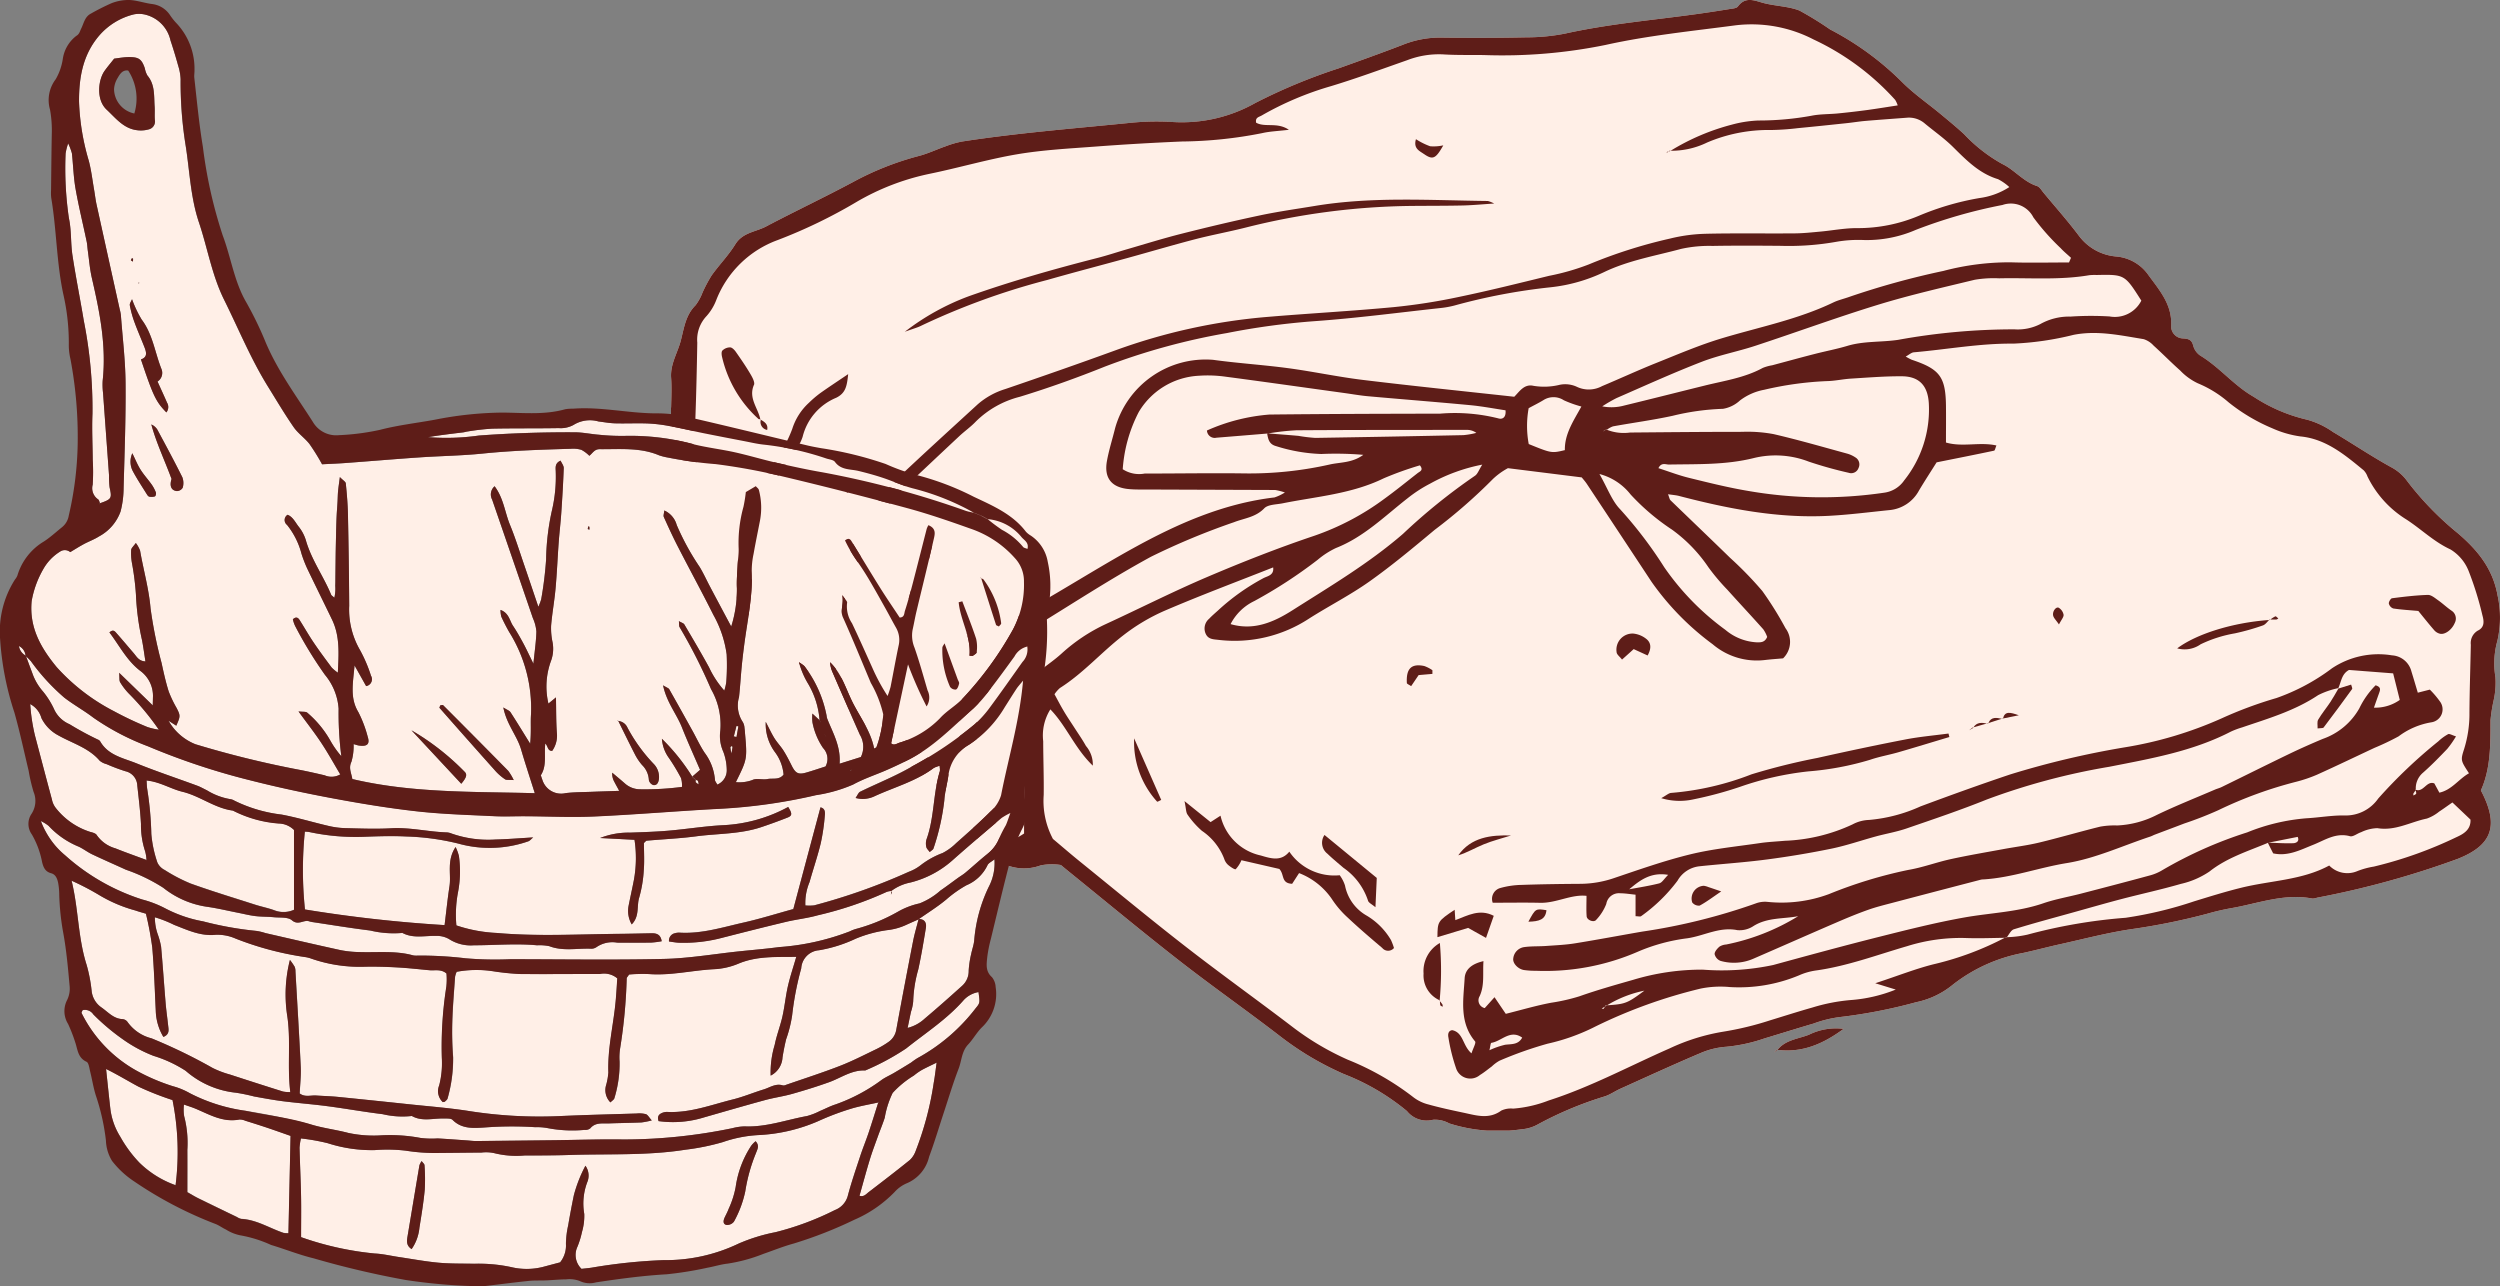
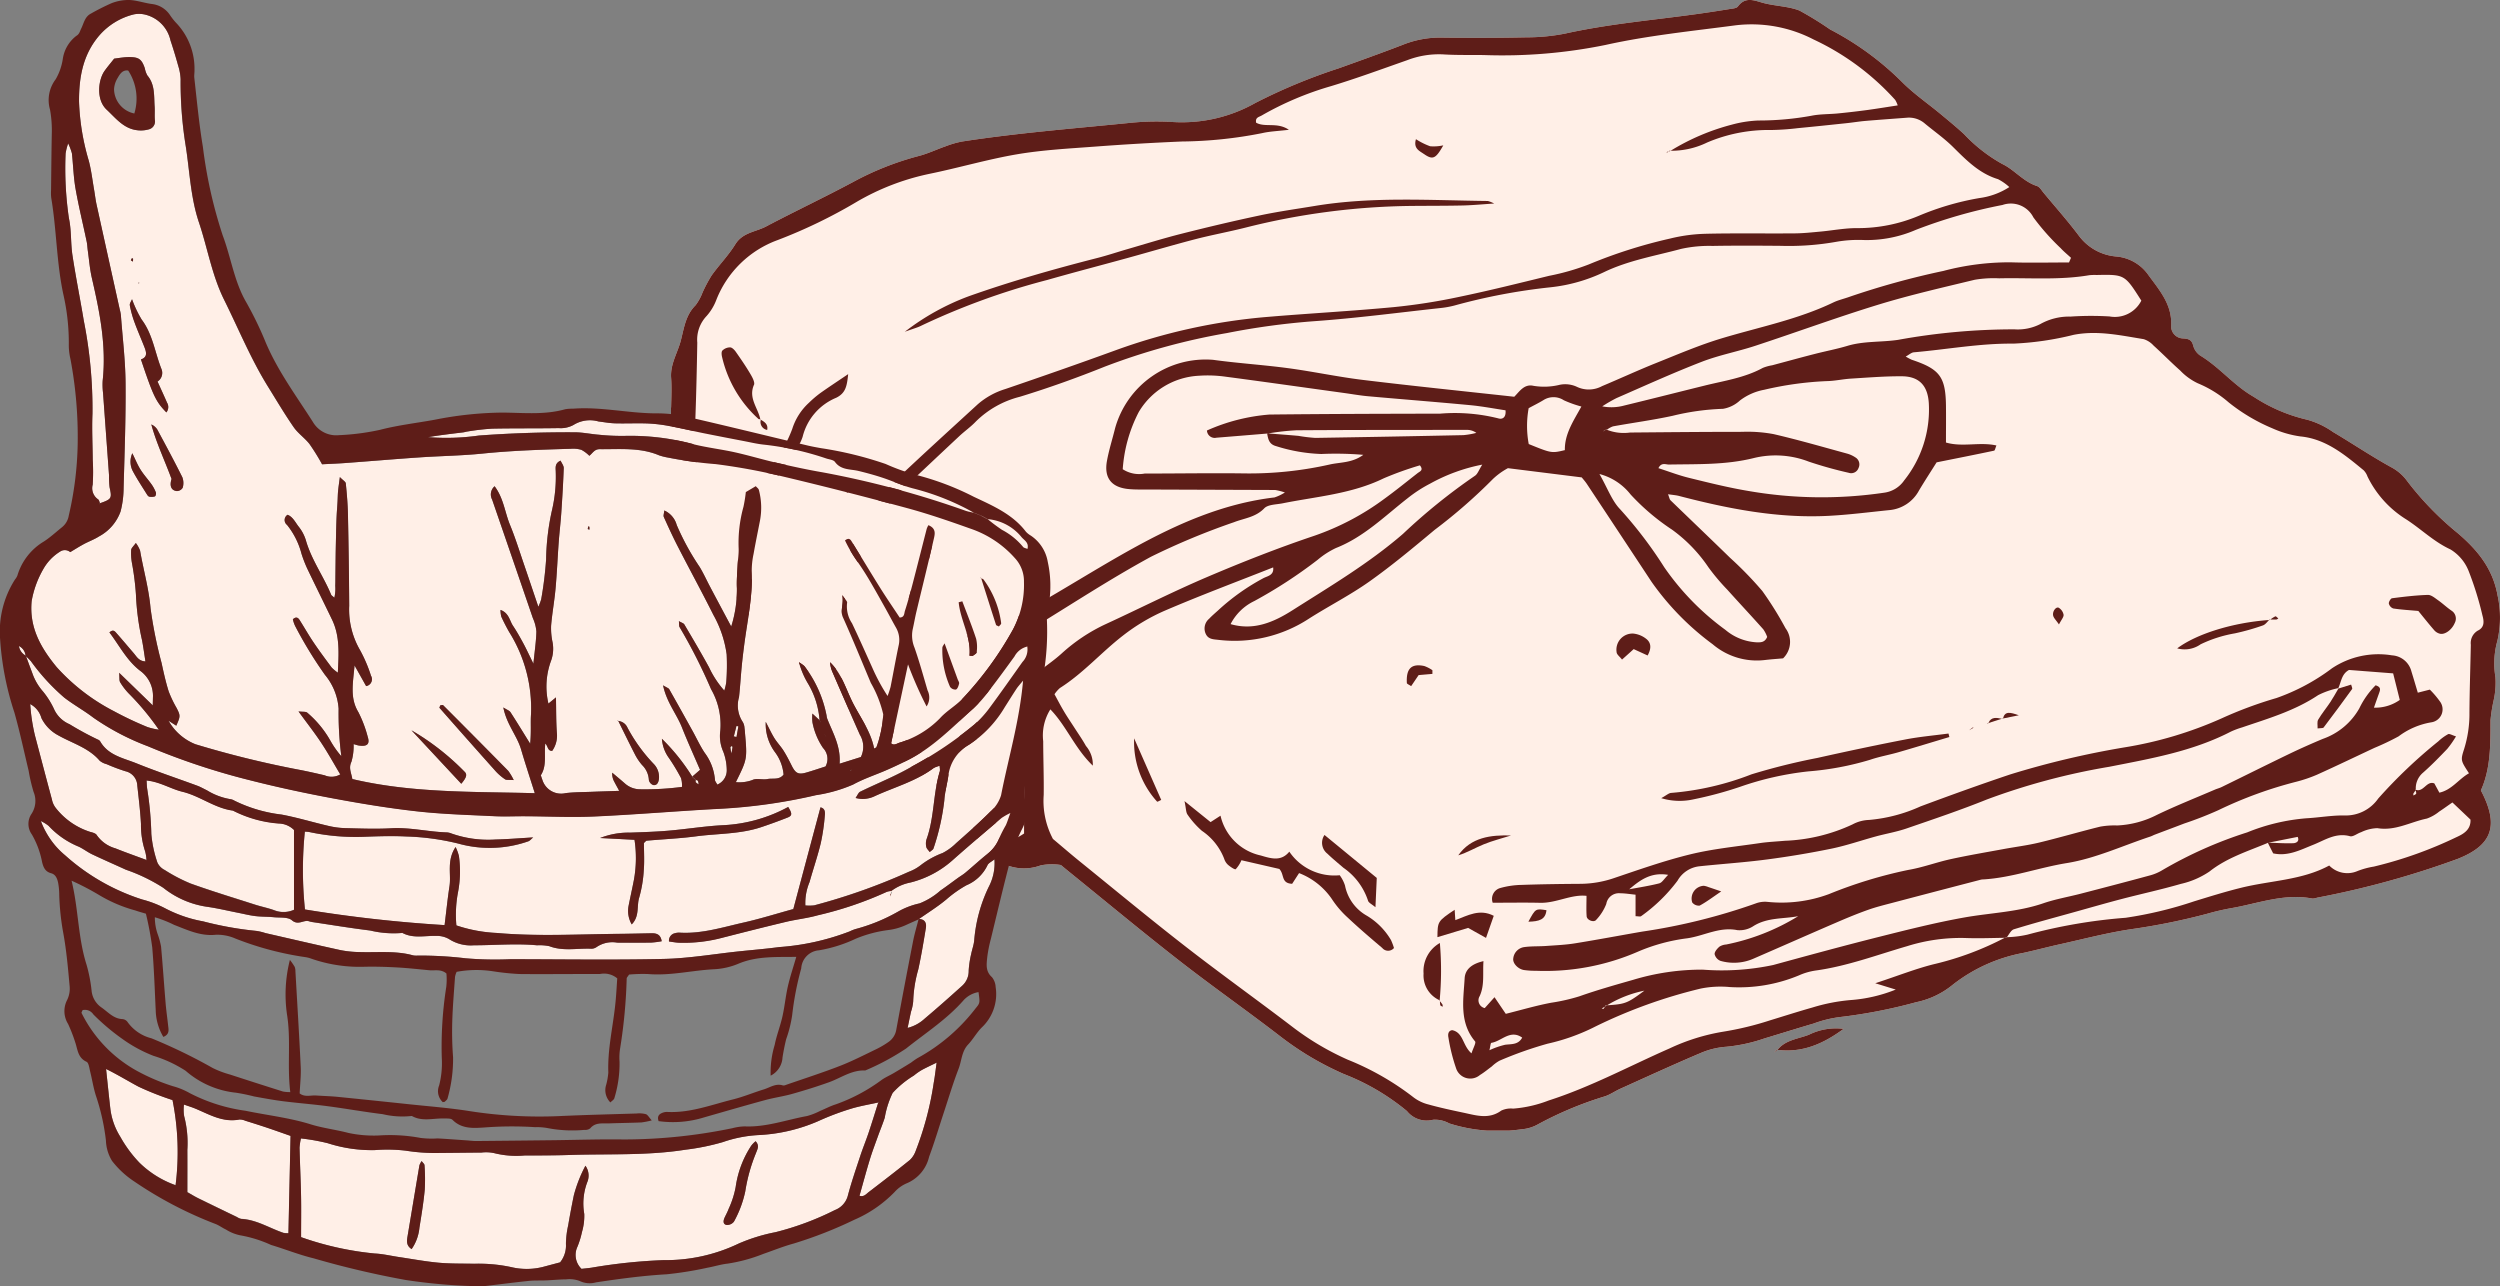
<svg xmlns="http://www.w3.org/2000/svg" width="276.787" height="142.413" viewBox="0 0 276.787 142.413">
  <rect x="0" y="0" width="276.787" height="142.413" fill="#808080" stroke="none" />
  <defs>
    <clipPath id="clip-path">
      <rect id="Rectangle_30" data-name="Rectangle 30" width="202.497" height="125.178" transform="translate(0 0)" fill="none" />
    </clipPath>
    <clipPath id="clip-path-2">
      <rect id="Rectangle_28" data-name="Rectangle 28" width="116.29" height="142.413" fill="none" />
    </clipPath>
  </defs>
  <g id="spa" transform="translate(-97 -403.323)">
    <g id="Group_27" data-name="Group 27" transform="translate(171.29 403.323)">
      <g id="Group_26" data-name="Group 26" clip-path="url(#clip-path)">
        <path id="Path_12800" data-name="Path 12800" d="M125.979,114.564c-1.195.463-2.592.561-3.475,1.673,2.693.333,4.981-.6,7.321-2.326a6.746,6.746,0,0,0-3.846.653" fill="#ffefe7" />
        <path id="Path_12801" data-name="Path 12801" d="M122.1,116.546c.12-.09.242-.178.364-.268h0a.48.48,0,0,1,.038-.042l-.08-.007-.322.316" fill="#ffefe7" />
        <path id="Path_12802" data-name="Path 12802" d="M202.23,65.927c-.533-2.969-2.2-5-4.361-6.855a34.241,34.241,0,0,1-5.624-5.777,5.152,5.152,0,0,0-1.785-1.561c-2.2-1.21-4.283-2.622-6.444-3.9a9.209,9.209,0,0,0-2.893-1.371,18.194,18.194,0,0,1-5.9-2.529c-2.182-1.235-3.77-3.27-5.924-4.569a1.906,1.906,0,0,1-.764-1.072c-.168-.643-.457-.776-1.106-.822a1.342,1.342,0,0,1-1.344-1.427c.118-2.286-1.253-3.86-2.481-5.537A4.839,4.839,0,0,0,160.03,28.4a5.741,5.741,0,0,1-4.12-2.253c-1.239-1.654-2.616-3.2-3.935-4.792-.23-.274-.444-.664-.74-.759-1.513-.485-2.5-1.807-3.846-2.444a17.252,17.252,0,0,1-4.227-3.3c-.86-.79-1.765-1.53-2.664-2.277-1.385-1.148-2.887-2.178-4.152-3.442a32.484,32.484,0,0,0-8.009-5.868,38.208,38.208,0,0,0-3.407-2.1c-1.3-.5-2.8-.488-4.163-.884-1.013-.295-1.867-.6-2.644.434-.168.225-.654.238-1,.3q-1.731.284-3.471.528c-4.9.686-9.841,1.1-14.688,2.182a22.033,22.033,0,0,1-4.29.409q-4.729.1-9.46.028a11.045,11.045,0,0,0-4.205.8c-2.35.907-4.725,1.755-7.1,2.608A62.79,62.79,0,0,0,64.695,11.4a16.53,16.53,0,0,1-9.1,2.113,28.579,28.579,0,0,0-4.589.073c-6.269.632-12.554,1.121-18.786,2.084a10.606,10.606,0,0,0-1.8.52c-1.012.351-1.99.825-3.022,1.091a32.566,32.566,0,0,0-7.258,2.88c-3.179,1.7-6.435,3.237-9.62,4.917-1.156.61-2.6.654-3.414,1.986-.745,1.219-1.771,2.263-2.606,3.431A15.625,15.625,0,0,0,3.486,32.4a5.56,5.56,0,0,1-.77,1.4c-1.1,1.093-1.263,2.49-1.627,3.9C.735,39.069-.089,40.3.013,41.818c.074,1.074.025,2.161,0,3.243a8.232,8.232,0,0,0,.885,4.7,2.983,2.983,0,0,1,.352,1.288A22.872,22.872,0,0,0,4.729,60.9,22.857,22.857,0,0,1,6.1,63.812a13.587,13.587,0,0,0,3.463,5.4c1.7,1.48,3.322,3.039,4.947,4.6a8.644,8.644,0,0,1,2.32,2.545c.57,1.446,2.064,1.3,2.893,2.235,1.127,1.276,2.524,2.307,3.709,3.536a29.61,29.61,0,0,0,5.828,4.8,8.688,8.688,0,0,1,4.3,5.205,5.072,5.072,0,0,0,2.96,3.346,5.286,5.286,0,0,0,4.4.336,6.283,6.283,0,0,1,2.247-.044c.273.223.615.51.962.79,4.061,3.285,8.077,6.628,12.2,9.838,3.693,2.877,7.537,5.564,11.243,8.428a33.107,33.107,0,0,0,6.957,4.1,25.178,25.178,0,0,1,6.954,4.087,2.8,2.8,0,0,0,2.892.961,3.273,3.273,0,0,1,1.794.407,17.822,17.822,0,0,0,8.009.645,4.3,4.3,0,0,0,1.792-.537,39.882,39.882,0,0,1,7.461-3.115c.586-.208,1.113-.58,1.686-.838,2.95-1.329,5.89-2.683,8.869-3.945a8.726,8.726,0,0,1,2.874-.7,18.053,18.053,0,0,0,4.2-.922c1.812-.543,3.615-1.112,5.43-1.643a13.334,13.334,0,0,1,2.874-.717,56.654,56.654,0,0,0,8.468-1.645,9.383,9.383,0,0,0,4.1-1.96,18.012,18.012,0,0,1,7.809-3.507c1.318-.29,2.623-.641,3.939-.933,2.637-.583,5.258-1.274,7.922-1.681a71.518,71.518,0,0,0,8.462-1.712,26.27,26.27,0,0,1,2.63-.616c2.984-.508,5.893-1.673,9.012-1.073a1.42,1.42,0,0,0,.528-.093A98.8,98.8,0,0,0,197.79,95.1c3.864-1.525,4.635-3.7,2.589-7.591,1.087-2.383,1.067-5.078,1.069-7.781a17.944,17.944,0,0,1,.33-2.117,8.892,8.892,0,0,0,.213-2.642,9.206,9.206,0,0,1,.214-4.007,11.486,11.486,0,0,0,.025-5.033" fill="#ffefe7" />
        <path id="Path_12803" data-name="Path 12803" d="M110.585,16.741c.026-.017.055-.033.083-.05-.045,0-.088,0-.132,0Z" fill="#5e1d18" fill-rule="evenodd" />
        <path id="Path_12804" data-name="Path 12804" d="M202.229,65.927c-.533-2.969-2.2-5-4.361-6.856a34.154,34.154,0,0,1-5.623-5.776,5.174,5.174,0,0,0-1.785-1.562c-2.2-1.209-4.284-2.621-6.445-3.9a9.209,9.209,0,0,0-2.893-1.371,18.21,18.21,0,0,1-5.895-2.529c-2.182-1.236-3.771-3.27-5.925-4.57a1.912,1.912,0,0,1-.764-1.071c-.167-.643-.457-.776-1.106-.822a1.343,1.343,0,0,1-1.344-1.427c.118-2.286-1.252-3.86-2.481-5.537A4.843,4.843,0,0,0,160.03,28.4a5.737,5.737,0,0,1-4.121-2.252c-1.238-1.654-2.615-3.2-3.935-4.792-.23-.274-.443-.665-.739-.759-1.514-.485-2.5-1.807-3.847-2.445a17.267,17.267,0,0,1-4.227-3.3c-.86-.79-1.765-1.531-2.664-2.277-1.385-1.148-2.886-2.178-4.152-3.442a32.44,32.44,0,0,0-8.009-5.868,37.835,37.835,0,0,0-3.407-2.1c-1.3-.5-2.8-.488-4.162-.884-1.013-.3-1.867-.6-2.645.434-.168.225-.654.238-1,.3q-1.733.284-3.471.528c-4.9.686-9.842,1.1-14.689,2.182a22.1,22.1,0,0,1-4.289.409q-4.729.1-9.461.028a11.04,11.04,0,0,0-4.2.8c-2.351.907-4.726,1.755-7.1,2.607A62.7,62.7,0,0,0,64.694,11.4,16.526,16.526,0,0,1,55.6,13.511a28.592,28.592,0,0,0-4.59.073c-6.269.632-12.554,1.121-18.785,2.084a10.58,10.58,0,0,0-1.8.52c-1.012.351-1.99.825-3.023,1.09a32.617,32.617,0,0,0-7.258,2.881c-3.178,1.7-6.434,3.237-9.62,4.917-1.155.61-2.6.654-3.414,1.986C6.361,28.28,5.334,29.324,4.5,30.493A15.619,15.619,0,0,0,3.486,32.4a5.577,5.577,0,0,1-.77,1.4c-1.1,1.093-1.263,2.49-1.628,3.9C.735,39.068-.089,40.3.013,41.817c.074,1.075.025,2.162,0,3.244a8.234,8.234,0,0,0,.885,4.7,2.98,2.98,0,0,1,.352,1.288A22.89,22.89,0,0,0,4.728,60.9,22.6,22.6,0,0,1,6.1,63.812a13.608,13.608,0,0,0,3.463,5.4c1.7,1.48,3.323,3.039,4.947,4.6a8.662,8.662,0,0,1,2.321,2.545c.57,1.446,2.063,1.3,2.892,2.235,1.128,1.275,2.525,2.307,3.709,3.536a29.7,29.7,0,0,0,5.828,4.8,8.691,8.691,0,0,1,4.3,5.205,5.07,5.07,0,0,0,2.959,3.346,5.286,5.286,0,0,0,4.4.336,6.283,6.283,0,0,1,2.247-.044c.273.223.615.509.962.79,4.061,3.285,8.078,6.628,12.2,9.838,3.693,2.877,7.536,5.564,11.242,8.427a33.179,33.179,0,0,0,6.957,4.1,25.178,25.178,0,0,1,6.954,4.087,2.8,2.8,0,0,0,2.893.961,3.263,3.263,0,0,1,1.793.407,17.827,17.827,0,0,0,8.01.645,4.3,4.3,0,0,0,1.792-.537,39.916,39.916,0,0,1,7.46-3.116c.586-.207,1.114-.579,1.687-.838,2.95-1.329,5.889-2.682,8.869-3.944a8.72,8.72,0,0,1,2.873-.7,18.061,18.061,0,0,0,4.205-.922c1.812-.543,3.615-1.112,5.43-1.644a13.36,13.36,0,0,1,2.874-.716,56.7,56.7,0,0,0,8.468-1.645,9.39,9.39,0,0,0,4.1-1.96,18.007,18.007,0,0,1,7.809-3.508c1.319-.289,2.624-.64,3.939-.932,2.637-.583,5.258-1.275,7.922-1.681a71.678,71.678,0,0,0,8.462-1.712,26.271,26.271,0,0,1,2.63-.616c2.984-.508,5.893-1.673,9.012-1.073a1.425,1.425,0,0,0,.529-.093A98.759,98.759,0,0,0,197.789,95.1c3.865-1.525,4.636-3.7,2.59-7.591,1.087-2.383,1.066-5.078,1.068-7.781a17.761,17.761,0,0,1,.331-2.118,8.95,8.95,0,0,0,.213-2.641,9.207,9.207,0,0,1,.213-4.007,11.486,11.486,0,0,0,.025-5.033M157.011,30.471a5.564,5.564,0,0,1,.808-.025c3.127-.065,3.127-.064,4.968,2.838a3.285,3.285,0,0,1-3.526,1.75,34.226,34.226,0,0,0-4.32.017,6.517,6.517,0,0,0-3.345.831,5.5,5.5,0,0,1-2.859.581,71.786,71.786,0,0,0-12.882,1.163c-1.855.278-3.766.114-5.6.663-1.2.36-2.444.592-3.659.907-1.565.4-3.123.831-4.686,1.248a4.747,4.747,0,0,0-1.035.289c-2.013,1.1-4.258,1.417-6.438,1.958-2.971.734-5.937,1.49-8.912,2.21a5.342,5.342,0,0,1-2.423.089,15.7,15.7,0,0,1,1.585-.918c3.135-1.366,6.251-2.786,9.44-4.02,1.923-.744,3.98-1.128,5.943-1.775,4.53-1.489,9.01-3.139,13.57-4.537,3.521-1.079,7.124-1.9,10.708-2.767a12.645,12.645,0,0,1,2.691-.159c3.325-.073,6.663.22,9.975-.343M131.13,50.643a3.158,3.158,0,0,0-.97-.437c-2.686-.735-5.363-1.511-8.074-2.14a15.643,15.643,0,0,0-3.488-.256c-4.138,0-8.277.041-12.416.078a5.1,5.1,0,0,1-2.567-.306l-.022.013c-.053.011-.107.016-.161.026-.073.05-.148.1-.222.148a.57.57,0,0,1,.144-.127.529.529,0,0,1,.078-.021c.037-.023.076-.048.112-.073.025.013.048.021.071.034a2.431,2.431,0,0,1,.681-.378c2.2-.4,4.422-.695,6.6-1.169a26.961,26.961,0,0,1,5.573-.772,3.643,3.643,0,0,0,1.886-.931,6.366,6.366,0,0,1,2.672-1.178,36.863,36.863,0,0,1,6.935-.959c.891-.015,1.781-.221,2.676-.277,1.881-.115,3.765-.271,5.644-.258,2.042.016,2.873,1.18,2.977,3.007a12.561,12.561,0,0,1-2.729,8.523,3.2,3.2,0,0,1-2.207,1.358,47.281,47.281,0,0,1-15.045-.192c-2.212-.37-4.4-.917-6.581-1.453-1.121-.274-2.206-.694-3.374-1.071.325-.676.817-.39,1.173-.4,3.143-.059,6.274.058,9.387-.72a10.175,10.175,0,0,1,6.094.4,44.991,44.991,0,0,0,4.408,1.232.861.861,0,0,0,1.092-.531.9.9,0,0,0-.351-1.174m-20.367,7.951a16.6,16.6,0,0,1,4.11,4.232,23.682,23.682,0,0,0,2.079,2.465c1.32,1.47,2.671,2.911,3.984,4.386a3.49,3.49,0,0,1,.431.846c-.276.647-.755.6-1.192.594a5.839,5.839,0,0,1-3.441-1.384,28.847,28.847,0,0,1-6.758-6.921,46.805,46.805,0,0,0-4.9-6.437c-.9-.934-1.362-2.281-2.281-3.892a6.486,6.486,0,0,1,3.46,2.278,24.9,24.9,0,0,0,4.5,3.833M16.443,72.626c-.117-.18-.236-.359-.352-.541.154-.039.337-.148.454-.1s.151.259.222.4c-.108.081-.216.162-.324.241m.627-2.611a6.51,6.51,0,0,1-.45,1.135,4.951,4.951,0,0,1-1.147-.773,5.836,5.836,0,0,1-.767-1.412A34.259,34.259,0,0,1,12.16,57.7a7.982,7.982,0,0,0-.474-3.176,1.9,1.9,0,0,1,.381-2.009c.614-.889,1.187-1.805,1.756-2.724a5,5,0,0,0,.75-1.429A6.313,6.313,0,0,1,18.3,44.034c1.065-.531,1.179-1.326,1.316-2.613-1.231.834-2.185,1.458-3.115,2.12a11.81,11.81,0,0,0-1.23,1.053,6.618,6.618,0,0,0-1.846,2.891A14.912,14.912,0,0,1,11.2,51.457a3.566,3.566,0,0,0-.689,3.755A3.546,3.546,0,0,1,10.8,56.78a28.118,28.118,0,0,0,.965,8.018c.149.687.2,1.394.338,2.4a7.3,7.3,0,0,1-1.074-.684A23.474,23.474,0,0,1,6.47,60.187,6.2,6.2,0,0,1,6.152,58.9a.1.1,0,0,1-.012-.025c.545-1.019.531-1.048-.337-2.077-.088.36-.162.659-.235.956A3.336,3.336,0,0,1,3.716,55.29c-.49-2.1-.947-4.2-1.262-6.33A15.508,15.508,0,0,1,2.7,46.3c.1-2.787.162-5.579.21-8.369a3.8,3.8,0,0,1,1.034-2.946,5.78,5.78,0,0,0,1.093-1.832A11.534,11.534,0,0,1,11.8,26.583a56.779,56.779,0,0,0,8.743-4.226,26.792,26.792,0,0,1,8.019-3.1c3.259-.665,6.465-1.613,9.739-2.173,2.829-.48,5.721-.634,8.592-.848q4.844-.365,9.7-.57a47.652,47.652,0,0,0,8.848-.925c.861-.2,1.762-.226,2.967-.371-1.294-.882-2.629-.228-3.625-.784-.121-.585.321-.627.6-.791a34.749,34.749,0,0,1,7.682-3.255c2.84-.86,5.63-1.889,8.431-2.872a9.785,9.785,0,0,1,3.956-.649c1.525.1,3.06.054,4.592.078a57,57,0,0,0,13.407-1.118c4.731-1.052,9.591-1.537,14.408-2.176A14.916,14.916,0,0,1,126.5,4.371a28.254,28.254,0,0,1,9.035,6.688,2.853,2.853,0,0,1,.279.61c-1.145.175-2.255.358-3.369.511q-1.605.216-3.214.375c-.986.1-1.992.063-2.955.257a32.5,32.5,0,0,1-5.9.53,13.068,13.068,0,0,0-2.918.456,24.889,24.889,0,0,0-6.785,2.893,9.013,9.013,0,0,0,4.039-.912,17.337,17.337,0,0,1,7.1-1.385,27.982,27.982,0,0,0,2.958-.207c1.789-.17,3.576-.358,5.362-.548.717-.074,1.429-.195,2.145-.255,1.517-.129,3.038-.234,4.559-.352a2.685,2.685,0,0,1,1.994.655c1.038.861,2.154,1.64,3.107,2.584,1.477,1.462,2.908,2.937,4.983,3.566a5.653,5.653,0,0,1,1.253.875,8.028,8.028,0,0,1-3.326,1.218,30.464,30.464,0,0,0-6.717,1.971,17.379,17.379,0,0,1-6.836,1.356c-1.339-.006-2.678.259-4.021.382-.984.09-1.97.2-2.955.2-3.243.029-6.486-.034-9.727.043a18.286,18.286,0,0,0-3.988.532,54.823,54.823,0,0,0-8.99,2.862,25.95,25.95,0,0,1-4.4,1.263c-3.318.81-6.632,1.641-9.975,2.334A65.765,65.765,0,0,1,80.05,34c-4.658.441-9.334.693-14,1.085a64.828,64.828,0,0,0-16.821,3.693c-4.054,1.477-8.13,2.9-12.213,4.294a8.376,8.376,0,0,0-3.046,1.68c-3.052,2.8-6.117,5.582-9.121,8.429a29.98,29.98,0,0,0-2.223,2.7c-.612.738-.957,1.736-1.971,2.091a6.534,6.534,0,0,1-.269,1.793A41.266,41.266,0,0,0,17.07,70.015m11.907-6.492c.335,1.215.648,2.441,1.07,3.627.452,1.271,1,2.511,1.545,3.746.509,1.148,1.076,2.271,1.561,3.285-1.214,3.755-1.215,3.755-1.222,8.1,0,1.168,0,2.337,0,3.423a.852.852,0,0,1-1.278-.061c-1.873-1.548-3.791-3.047-5.587-4.681-2.328-2.119-4.554-4.35-6.749-6.459C17.8,69.641,20.306,61.21,23.2,58.151c.607,2.212,1.2,4.353,1.786,6.5.222.813.528,1.534,1.506,1.656.069-.172.219-.355.18-.477-.467-1.447-.956-2.886-1.454-4.322-.294-.852-.584-1.706-.922-2.541a3.64,3.64,0,0,1,.941-4.416c2.243-2.082,4.463-4.192,6.7-6.28.593-.553,1.269-1.023,1.823-1.611a10.625,10.625,0,0,1,4.87-2.733c3.18-.975,6.323-2.1,9.41-3.341a72.732,72.732,0,0,1,13.521-3.714,80.27,80.27,0,0,1,9.629-1.309c4.667-.33,9.314-.949,13.968-1.455a10.178,10.178,0,0,0,1.594-.286,66.04,66.04,0,0,1,10.6-2.013,18.225,18.225,0,0,0,5.959-1.686c2.709-1.3,5.66-1.791,8.519-2.566a14.451,14.451,0,0,1,3.486-.329c2.524-.046,5.048-.031,7.574-.01a29.934,29.934,0,0,0,6.186-.457,14.129,14.129,0,0,1,2.96-.187,13.606,13.606,0,0,0,5.793-1.128,56.246,56.246,0,0,1,9.585-2.752,2.8,2.8,0,0,1,3.42,1.369,25.763,25.763,0,0,0,3.028,3.418c.349.38.756.709,1.138,1.062-.072.172-.146.344-.218.515-2.149,0-4.3.054-6.448-.015a28.552,28.552,0,0,0-7.462.953,89.175,89.175,0,0,0-10.4,2.867c-.593.215-1.219.353-1.786.624-3.926,1.885-8.182,2.72-12.315,3.96-2.494.748-4.9,1.784-7.327,2.754-2,.8-3.968,1.713-5.961,2.548a3.077,3.077,0,0,1-2.849.049,3.063,3.063,0,0,0-1.819-.2,7.236,7.236,0,0,1-2.925.119c-1.043-.245-1.579.673-2.131,1.209-5.675-.624-11.225-1.19-16.76-1.864-2.77-.337-5.508-.929-8.274-1.3s-5.558-.543-8.321-.926a10.406,10.406,0,0,0-10.828,7.546c-.3,1.22-.689,2.423-.911,3.655-.341,1.879.5,2.93,2.4,3.109.715.069,1.441.049,2.162.051q7.031.026,14.061.052a6.5,6.5,0,0,1,1.079.276,5.235,5.235,0,0,1-1.149.548c-5.657.666-10.754,2.921-15.662,5.63-3.782,2.089-7.435,4.412-11.195,6.543a15.349,15.349,0,0,0-5.18,4.649c-.151.22-.269.465-.542.94-2.758-4.264-3.737-8.86-5.653-13.263-.318,1.337-.324,1.339.4,3.958M100.792,45.01c-.847,1.551-1.866,3.022-1.829,4.826-1.474.351-1.474.351-4-.674a10.963,10.963,0,0,1-.008-3.969c.546-.3,1.1-.567,1.622-.885a2.078,2.078,0,0,1,2.274.008,12.563,12.563,0,0,0,1.945.694m-40.4,3.45q2.8-.225,5.6-.459l0-.022.123.008a27.086,27.086,0,0,1,3.118-.349c6.284-.045,12.568-.039,18.853-.043a1.735,1.735,0,0,1,1.072.332,9.171,9.171,0,0,1-1.419.249q-8.208.176-16.42.306a17.721,17.721,0,0,1-1.861-.226c-1.113-.1-2.229-.18-3.343-.269-.026.005-.052.008-.079.011l-.039,0c.112.6.2,1.182.982,1.392A18.467,18.467,0,0,0,72,50.264a36.03,36.03,0,0,1,4.65.094c-1.264.922-2.567.8-3.764,1.079a40.524,40.524,0,0,1-9.643.973c-3.6-.042-7.2.019-10.8.019a3.322,3.322,0,0,1-2.43-.479,16.1,16.1,0,0,1,1.775-6.334A8.218,8.218,0,0,1,58.45,41.6a14.139,14.139,0,0,1,2.964.108c4.368.575,8.731,1.2,13.094,1.8.892.123,1.779.283,2.674.363,3.762.338,7.53.631,11.29.986,1.33.126,2.648.38,3.922.571.081.839-.385,1.029-.811.889a19.7,19.7,0,0,0-6.427-.52c-6.3.013-12.6.029-18.9.1a20.946,20.946,0,0,0-6.919,1.765.862.862,0,0,0,1.055.8m29.426,2.982c-.37.576-.509,1.043-.819,1.238a65.27,65.27,0,0,0-7.965,6.431C77.261,62.377,73,64.9,68.823,67.555c-2.064,1.312-4.278,2.295-6.868,1.544a5.712,5.712,0,0,1,2.621-2.552,52.334,52.334,0,0,0,7.01-4.562,9.239,9.239,0,0,1,2.039-1.314c3.093-1.218,5.4-3.536,7.945-5.521a15.037,15.037,0,0,1,2.466-1.6,19.6,19.6,0,0,1,5.777-2.108M40.19,77.251a9.218,9.218,0,0,0-1.1,4.651c.012,3.417,0,6.833,0,10.38a12.152,12.152,0,0,1-1.274.725,1.218,1.218,0,0,1-1.777-1A3.709,3.709,0,0,1,36,91.2a3.24,3.24,0,0,0-.944-2.661c-.974-1.01-1.008-2.5-1.116-3.807a48.661,48.661,0,0,1-.013-5.665c.03-.876.061-1.825,1.1-2.283a.824.824,0,0,0,.409-.624c-.056-2.656,1.782-4.175,3.444-5.8a4.791,4.791,0,0,1,.867-.639c4.451-2.717,8.818-5.591,13.392-8.08a78.343,78.343,0,0,1,9.195-3.826c1.147-.447,2.389-.541,3.346-1.535.416-.433,1.328-.414,2.024-.553,3.771-.759,7.651-1.035,11.2-2.768a36.849,36.849,0,0,1,4.009-1.439c.443.553-.009.673-.257.866-1.2.939-2.389,1.905-3.623,2.8A28.778,28.778,0,0,1,71.2,59.326c-4,1.345-7.933,2.894-11.815,4.547-3.791,1.614-7.473,3.485-11.22,5.21a19.317,19.317,0,0,0-4.921,3.273c-.731.662-1.547,1.229-2.158,1.71a15.6,15.6,0,0,1-.894,3.185M200.073,69.8a1.588,1.588,0,0,0-.806,1.582c-.05,2.523-.138,5.045-.153,7.566a12.992,12.992,0,0,1-.593,3.99c-.4,1.255-.37,1.266.541,2.676-1.139.638-1.9,1.846-3.278,2.145-.2-.372-.369-.679-.556-1.024-.851-.34-1.2,1.018-2.052.705v.032a.459.459,0,0,0-.033.044.713.713,0,0,1,.078.34c-.016.087-.2.148-.3.222-.007-.074-.042-.164-.011-.218a3.157,3.157,0,0,1,.234-.344c-.012-.033-.025-.067-.035-.1.025.011.045.016.068.024a2.261,2.261,0,0,1,.788-1.884c.946-.833,1.828-1.738,2.7-2.651a11.369,11.369,0,0,0,.961-1.376c-.429-.128-.721-.323-.878-.243a5.261,5.261,0,0,0-1.083.794,55.286,55.286,0,0,0-6.648,6.326,4.38,4.38,0,0,1-3.684,1.879c-1.432-.031-2.864.236-4.3.313a22.071,22.071,0,0,0-6.529,1.561,46.417,46.417,0,0,0-9.361,4.161,5.26,5.26,0,0,1-1.489.624c-2.512.685-5.032,1.339-7.553,1.995-1.393.361-2.825.605-4.181,1.072-2.832.97-5.8,1.048-8.708,1.563-3.18.567-6.324,1.361-9.461,2.15-3.924.987-7.829,2.053-11.73,3.119a27.415,27.415,0,0,1-7.795.51,26.363,26.363,0,0,0-7.722,1.134c-1.988.567-3.984,1.13-5.935,1.82a20.835,20.835,0,0,1-3.12.71c-1.67.315-3.307.8-5.026,1.23-.38-.558-.757-1.117-1.248-1.842l-1.083,1.206a.881.881,0,0,1-.565-1.317c.562-1.214.329-2.451.425-3.881-1.224.277-2.028.87-2.084,1.9-.134,2.387-.618,4.87,1.153,6.983.134.161-.2.719-.395,1.326-1-.856-.877-2.295-2.133-2.567-.464.061-.486.493-.423.8a19.928,19.928,0,0,0,.84,3.39,1.653,1.653,0,0,0,2.657.77c.461-.277.876-.627,1.311-.947a4.008,4.008,0,0,1,.861-.637,42.373,42.373,0,0,1,5.3-1.876,22.332,22.332,0,0,0,5.311-1.907,56.156,56.156,0,0,1,11.661-4.2,11.072,11.072,0,0,1,3.224-.165,17.248,17.248,0,0,0,7.658-1.3,6.989,6.989,0,0,1,1.81-.528c3.5-.477,6.8-1.727,10.17-2.705a19.8,19.8,0,0,1,6.379-.9c1.477.058,2.957,0,4.436-.022.036-.018.075-.036.113-.056.031,0,.062,0,.1-.007.248-.323.458-.78.773-.879,2.232-.688,4.5-1.291,6.745-1.919,1.73-.481,3.454-.98,5.191-1.434,2.172-.568,4.374-1.042,6.529-1.667a9.3,9.3,0,0,0,3.189-1.373c1.951-1.543,4.255-2.246,6.471-3.176a.07.07,0,0,1-.008-.02l.068,0c1.079-.213,2.154-.427,3.237-.642.25.542-.236.69-.474.7-.919.032-1.841-.029-2.763-.057l-.042.008a.1.1,0,0,1-.018.008c.184.379.382.768.587,1.166,1.616.358,2.995-.376,4.4-.936,1.321-.521,2.527-1.39,4.1-.963.345.094.81-.31,1.232-.442a4.434,4.434,0,0,1,1.8-.45c1.981.332,3.661-.688,5.478-1.06a4.534,4.534,0,0,0,1.363-.771c.512-.332,1.006-.7,1.471-1.015.73.692,1.364,1.294,2,1.9.054,1.109-.761,1.589-1.575,1.952a45.47,45.47,0,0,1-9.124,3.249,8.894,8.894,0,0,0-1.8.488,2.807,2.807,0,0,1-3.142-.607c-3.009,1.638-6.5,1.651-9.8,2.476-1.738.432-3.449.965-5.163,1.491a43.667,43.667,0,0,1-7.582,1.82,58.8,58.8,0,0,0-10.859,1.865,11.556,11.556,0,0,1-2.3.283c-.015.019-.03.042-.048.061l-.16,0a33.155,33.155,0,0,1-7.678,2.887c-2.09.5-4.1,1.311-6.671,2.152l2.271.7a16.581,16.581,0,0,1-5.024,1.163,20.212,20.212,0,0,0-4.22.828c-1.559.44-3.1.937-4.655,1.41a34.338,34.338,0,0,1-5.234,1.267,22.525,22.525,0,0,0-5.906,1.846c-4.449,1.953-8.739,4.276-13.388,5.766a13.778,13.778,0,0,1-3.932.9,2.486,2.486,0,0,0-1.315.218c-1.358.994-2.754.54-4.152.241-1.319-.278-2.639-.561-3.938-.924a4.537,4.537,0,0,1-1.661-.809,30.273,30.273,0,0,0-7.247-4.142,30.223,30.223,0,0,1-6.026-3.56c-3.936-3.007-7.971-5.889-11.883-8.929-3.983-3.094-7.868-6.313-11.789-9.487-.979-.792-1.932-1.619-2.943-2.466a8.969,8.969,0,0,1-1.022-4.872c.026-1.982-.051-3.965-.056-5.947A5.444,5.444,0,0,1,42,78.538c1.792,1.844,2.688,4.292,4.7,6.231a3.148,3.148,0,0,0-.759-2.178c-.391-.709-.86-1.375-1.3-2.058-.389-.606-.8-1.2-1.163-1.823-.36-.6-.682-1.231-1.02-1.849a3.642,3.642,0,0,1,.6-.687c2.589-1.637,4.6-3.969,7-5.82a21.446,21.446,0,0,1,4.592-2.735c3.958-1.7,8-3.21,12.018-4.8.115.869-.622.956-1.058,1.181a24.132,24.132,0,0,0-5.05,3.589c-.333.3-.678.594-.986.921a1.406,1.406,0,0,0-.346,1.718c.292.57.865.553,1.4.616A15.015,15.015,0,0,0,70.666,68.47c2.207-1.4,4.55-2.593,6.674-4.1,2.493-1.769,4.85-3.738,7.2-5.7a59.253,59.253,0,0,0,6.473-5.651,7.779,7.779,0,0,1,1.645-1.185l8.173,1.021c.139.176.379.439.573.731q3.581,5.407,7.151,10.822a29.957,29.957,0,0,0,6.773,6.92,7.54,7.54,0,0,0,5.776,1.747c.706-.085,1.419-.131,2.018-.185a2.53,2.53,0,0,0,.272-3.334,37.943,37.943,0,0,0-2.568-4.122,40.13,40.13,0,0,0-3.562-3.668c-2.189-2.136-4.4-4.244-6.6-6.374-.117-.114-.139-.324-.279-.673.495.077.9.1,1.281.206,5.426,1.412,10.9,2.484,16.544,2.184,2.243-.119,4.479-.41,6.719-.636a4.126,4.126,0,0,0,3.24-2.164c.645-1.078,1.332-2.133,1.952-3.12,2.185-.439,4.279-.851,6.365-1.294.094-.02.137-.291.258-.573-1.84-.423-3.745.21-5.587-.328,0-1.45.017-2.786,0-4.122-.048-3.161-.7-4.013-3.792-5.043a5.834,5.834,0,0,1-.664-.355c.375-.2.626-.445.9-.468,3.674-.319,7.3-1,11.025-.961a33.177,33.177,0,0,0,6.651-.971c2.646-.522,5.2.062,7.767.474a2.507,2.507,0,0,1,1.1.714c1,.9,1.936,1.866,2.943,2.756a6.566,6.566,0,0,0,1.951,1.417,12.478,12.478,0,0,1,3.421,2.117,20.163,20.163,0,0,0,4.857,2.878,11.341,11.341,0,0,0,3.073.888c2.836.271,4.931,2.039,7.022,3.758a1.936,1.936,0,0,1,.417.684,11.5,11.5,0,0,0,4.286,4.743c1.654,1.069,3.055,2.474,4.9,3.327a4.9,4.9,0,0,1,2.028,2.433,36.037,36.037,0,0,1,1.513,4.881c.165.6.257,1.279-.473,1.655m-92.312,39.881c-1.885,1.4-2.086,1.485-4.141,1.623-.035.023-.069.043-.1.068s-.084.048-.126.074a1.949,1.949,0,0,1-.158.247c-.02.024-.132-.023-.2-.038l.357-.209c.025-.044.049-.087.075-.131l.155-.011a12.836,12.836,0,0,1,4.141-1.623m-13.534,5.2c-.433.8-1.165.7-1.88.789a8.953,8.953,0,0,0-1.749.608c.1-.386.124-.806.214-.819,1.132-.168,2.076-1.52,3.415-.578" fill="#5e1d18" fill-rule="evenodd" />
        <path id="Path_12805" data-name="Path 12805" d="M20.62,57.987c.013,0,.023-.011.037-.016a.292.292,0,0,1,.005-.04Z" fill="#5e1d18" fill-rule="evenodd" />
        <path id="Path_12806" data-name="Path 12806" d="M122.467,116.279a.351.351,0,0,1,.038-.042l-.08-.007Z" fill="#5e1d18" fill-rule="evenodd" />
        <path id="Path_12807" data-name="Path 12807" d="M125.979,114.564c-1.195.463-2.592.561-3.475,1.673,2.693.333,4.981-.6,7.321-2.326a6.746,6.746,0,0,0-3.846.653" fill="#5e1d18" fill-rule="evenodd" />
        <path id="Path_12808" data-name="Path 12808" d="M122.467,116.278l-.042-.048-.322.316.364-.268" fill="#5e1d18" fill-rule="evenodd" />
        <path id="Path_12809" data-name="Path 12809" d="M184.637,76.176a.221.221,0,0,0-.041.014c-.01.016-.017.035-.025.051Z" fill="#5e1d18" fill-rule="evenodd" />
        <path id="Path_12810" data-name="Path 12810" d="M194.724,76.351l-1.327.34c-.244-.813-.468-1.583-.706-2.348a2.363,2.363,0,0,0-2.148-1.786,9.264,9.264,0,0,0-6.649,1.434,22.718,22.718,0,0,1-6.144,3.291,45.3,45.3,0,0,0-6.069,2.25,43.125,43.125,0,0,1-10.822,3.224,96.952,96.952,0,0,0-12.595,2.987c-3.33,1.117-6.635,2.311-9.925,3.537a17.338,17.338,0,0,1-5.711,1.5,4.138,4.138,0,0,0-1.812.492,19.351,19.351,0,0,1-7.519,1.815c-.894.085-1.8.119-2.684.248-2.58.381-5.193.631-7.718,1.243-2.879.7-5.687,1.693-8.5,2.643a11.692,11.692,0,0,1-3.705.632c-2.161.015-4.323.042-6.485.118a9.412,9.412,0,0,0-2.385.344,1.243,1.243,0,0,0-.844,1.631c1.847,0,3.55-.032,5.251.008,1.782.044,3.434-.958,5.133-.771,0,.86-.038,1.564.015,2.263.031.433.8.719,1.052.4a5.431,5.431,0,0,0,1.123-1.767A1.417,1.417,0,0,1,105.1,98.9c.527,0,1.055.093,1.69.155v2.384c.291,0,.522.073.623-.01a18.172,18.172,0,0,0,4.024-3.922,3.182,3.182,0,0,1,2.384-1.592c2.5-.265,5.015-.429,7.507-.758,2.4-.314,4.792-.714,7.159-1.2,1.667-.344,3.286-.91,4.931-1.358,1.13-.306,2.294-.5,3.394-.882,2.981-1.026,5.972-2.033,8.894-3.211a73.8,73.8,0,0,1,13.54-3.614c4.592-.906,9.21-1.7,13.433-3.881a9.163,9.163,0,0,1,1.261-.475c2.891-.985,5.831-1.839,8.418-3.571a8.922,8.922,0,0,1,2.235-.778c.332-.687.348-1.56,1.188-2.013l4.885.378c.267,1.067.5,1.992.734,2.941a4.687,4.687,0,0,1-2.861.855c.235-.664.4-1.136.57-1.607.119-.335.265-.675-.386-.867a9.321,9.321,0,0,0-1.8,2.548,7.468,7.468,0,0,1-4.04,3.382c-1.244.521-2.479,1.069-3.694,1.653-2.507,1.209-5,2.453-7.5,3.676-.239.119-.507.183-.754.289-2.149.923-4.325,1.787-6.429,2.8a10.662,10.662,0,0,1-4.4,1.169,8.969,8.969,0,0,0-1.88.132c-2.256.558-4.492,1.216-6.751,1.762-1.306.316-2.65.478-3.973.725-1.944.359-3.9.688-5.825,1.111-1.582.346-3.118.931-4.709,1.195a50.256,50.256,0,0,0-8.762,2.673,15.083,15.083,0,0,1-6.856.857,2.912,2.912,0,0,0-1.275.184,66.455,66.455,0,0,1-12.55,3.113c-2.484.428-4.96.9-7.449,1.3-1.051.168-2.126.213-3.193.289-.8.057-1.611.014-2.4.123a1.413,1.413,0,0,0-1.232,1.255c-.087.513.485,1.156,1.165,1.284a8.7,8.7,0,0,0,1.344.086,25.749,25.749,0,0,0,11.324-2.13,20.253,20.253,0,0,1,5.444-1.469c1.845-.267,3.552-1.3,5.533-.9a2.773,2.773,0,0,0,1.8-.464c1.547-.957,3.284-.767,4.936-1.081a24.24,24.24,0,0,1-7.97,3.134,1.606,1.606,0,0,0-.755.243c-.244.216-.548.562-.527.828a1.07,1.07,0,0,0,.64.739,5.393,5.393,0,0,0,3.7-.259c3.053-1.325,6.1-2.673,9.154-3.991,1.154-.5,2.317-.979,3.5-1.4.846-.3,1.722-.52,2.593-.748q4.95-1.305,9.9-2.591a1.358,1.358,0,0,1,.27-.027c3.158-.19,6.133-1.307,9.243-1.81,3.154-.511,6.161-1.915,9.231-2.932.171-.055.329-.149.5-.214,1.092-.415,2.188-.822,3.277-1.24a40.348,40.348,0,0,0,3.768-1.471,45.843,45.843,0,0,1,8.611-3.144,15.558,15.558,0,0,0,2.3-.781c2.133-.962,4.242-1.977,6.36-2.97a28.434,28.434,0,0,0,2.676-1.276,8.308,8.308,0,0,1,3.653-1.559,1.45,1.45,0,0,0,.916-2.318,10.088,10.088,0,0,0-1.109-1.3M109.421,97.8c-1.1.279-2.22.448-3.333.659,1.171-.993,2.382-1.929,4.313-1.6-.452.447-.673.858-.98.937" fill="#5e1d18" fill-rule="evenodd" />
        <path id="Path_12811" data-name="Path 12811" d="M77.084,101.408a4.918,4.918,0,0,1-2.462-3.366,4.041,4.041,0,0,0-.585-1.14,6.03,6.03,0,0,1-5.581-2.611c-.9,1.109-2.007.769-3.156.425a5.837,5.837,0,0,1-4.461-4.408l-1.1.712-2.888-2.327c.181.85.156,1.25.339,1.5a9.572,9.572,0,0,0,1.59,1.793,6.585,6.585,0,0,1,2.471,3.107,1.5,1.5,0,0,0,.434.67c.252.213.741.546.841.466a3.4,3.4,0,0,0,.629-.989c1.5.347,2.966.682,4.194.965.594.628.162,1.585,1.421,1.645.174-.268.459-.708.766-1.185a7.79,7.79,0,0,1,3.629,2.868,10.579,10.579,0,0,0,1.74,2.042c1.24,1.167,2.537,2.275,3.838,3.377a.843.843,0,0,0,1.3.007,6.468,6.468,0,0,0-.33-.88,7.68,7.68,0,0,0-2.624-2.666" fill="#5e1d18" fill-rule="evenodd" />
        <path id="Path_12812" data-name="Path 12812" d="M113.139,88.513a42.334,42.334,0,0,0,5.192-1.391,33.935,33.935,0,0,1,7.582-1.717,32.505,32.505,0,0,0,6.852-1.288c1.015-.35,2.087-.532,3.122-.831,1.889-.546,3.766-1.123,5.65-1.687-.036-.129-.069-.258-.1-.386-1.591.214-3.2.352-4.774.657-3.256.629-6.5,1.32-9.737,2.043a71.623,71.623,0,0,0-7.3,1.817,31.367,31.367,0,0,1-8.873,2.055c-.283.008-.556.279-1.121.582a7.054,7.054,0,0,0,3.512.146" fill="#5e1d18" fill-rule="evenodd" />
        <path id="Path_12813" data-name="Path 12813" d="M197.088,67.58c-.5-.345-.947-.775-1.446-1.125-.35-.245-.759-.6-1.132-.59-1.324.042-2.648.2-3.964.37-.152.02-.384.409-.355.59a.781.781,0,0,0,.49.543c.876.133,1.765.184,2.774.274.56.686,1.149,1.432,1.773,2.148a1.205,1.205,0,0,0,.659.381c.55.1,1.3-.469,1.6-1.2a1.037,1.037,0,0,0-.4-1.388" fill="#5e1d18" fill-rule="evenodd" />
        <path id="Path_12814" data-name="Path 12814" d="M74.493,96.108a7.121,7.121,0,0,1,2.675,3.6c.062.246.446.411.825.737.051-1.139.09-2.027.145-3.246-1.95-1.6-3.851-3.168-5.786-4.755a1.523,1.523,0,0,0,.32,2.07c.578.561,1.208,1.072,1.821,1.6" fill="#5e1d18" fill-rule="evenodd" />
        <path id="Path_12815" data-name="Path 12815" d="M86.837,101.873c-.03-.474-.053-.811-.075-1.149C84.875,102,84.875,102,84.854,103.758c1.179-.357,2.336-.7,3.4-1.025.707.4,1.285.719,1.98,1.106l.857-2.445c-1.572-.811-2.868-.036-4.251.479" fill="#5e1d18" fill-rule="evenodd" />
        <path id="Path_12816" data-name="Path 12816" d="M176.984,68.583a.725.725,0,0,0-.055.056c.03,0,.061-.006.09-.009Z" fill="#5e1d18" fill-rule="evenodd" />
        <path id="Path_12817" data-name="Path 12817" d="M169.321,71.347a14.3,14.3,0,0,1,3.825-1.225,25.49,25.49,0,0,0,3.1-.879c.267-.089.465-.382.687-.6-3.988.283-8.008,1.519-10.175,3.141a3.07,3.07,0,0,0,2.567-.432" fill="#5e1d18" fill-rule="evenodd" />
        <path id="Path_12818" data-name="Path 12818" d="M85.12,104.406a3.579,3.579,0,0,0-1.8,3.385,3,3,0,0,0,1.782,2.954,35.381,35.381,0,0,0,.022-6.339" fill="#5e1d18" fill-rule="evenodd" />
        <path id="Path_12819" data-name="Path 12819" d="M85.1,110.745c0,.021,0,.038,0,.058l.043-.036a.345.345,0,0,0-.038-.022" fill="#5e1d18" fill-rule="evenodd" />
        <path id="Path_12820" data-name="Path 12820" d="M106.586,71.866l1.54.706c.458-.824.376-1.44-.172-1.855a2.759,2.759,0,0,0-1.416-.572,1.787,1.787,0,0,0-1.846,2.064c.015.261.361.5.6.816.5-.443.874-.783,1.29-1.159" fill="#5e1d18" fill-rule="evenodd" />
        <path id="Path_12821" data-name="Path 12821" d="M53.82,88.752c.045.041.268-.107.455-.188-.957-2.175-1.911-4.348-3-6.819a9.835,9.835,0,0,0,2.542,7.007" fill="#5e1d18" fill-rule="evenodd" />
        <path id="Path_12822" data-name="Path 12822" d="M182.365,79.681c-.14.241-.048.618-.064.965.346-.046.6-.007.667-.1q1.6-2.107,3.153-4.257c.061-.086-.063-.306-.107-.494-.468.146-.938.291-1.408.439-.292.5-.569,1.009-.89,1.493-.438.66-.95,1.275-1.351,1.955" fill="#5e1d18" fill-rule="evenodd" />
        <path id="Path_12823" data-name="Path 12823" d="M184.637,76.176l-.066.065.035-.008c.01-.02.021-.039.031-.057" fill="#5e1d18" fill-rule="evenodd" />
        <path id="Path_12824" data-name="Path 12824" d="M93.019,92.5c-2.259-.07-4.441.19-5.86,2.2.987-.3,1.875-.835,2.823-1.222.981-.4,2.021-.66,3.037-.983" fill="#5e1d18" fill-rule="evenodd" />
        <path id="Path_12825" data-name="Path 12825" d="M113.892,100.264c.754-.409,1.446-.936,2.384-1.57-.671-.228-1.051-.361-1.433-.487a2.068,2.068,0,0,0-.5-.137,1.413,1.413,0,0,0-1.279,1.844.923.923,0,0,0,.828.35" fill="#5e1d18" fill-rule="evenodd" />
        <path id="Path_12826" data-name="Path 12826" d="M84.295,74.2a3.84,3.84,0,0,0-.9-.462c-1.424-.3-2.016.283-1.926,1.883.006.1.246.184.475.346.276-.408.552-.814.829-1.224l1.526-.133c0-.138,0-.273,0-.41" fill="#5e1d18" fill-rule="evenodd" />
        <path id="Path_12827" data-name="Path 12827" d="M94.924,102.046c1.194-.029,1.9-.227,2-1.273-1.206-.193-1.206-.193-2,1.273" fill="#5e1d18" fill-rule="evenodd" />
        <path id="Path_12828" data-name="Path 12828" d="M153.668,69.135c.265-.52.535-.81.512-1.071a1.168,1.168,0,0,0-.526-.77c-.3-.171-.739.391-.627.87.066.274.322.5.641.971" fill="#5e1d18" fill-rule="evenodd" />
        <path id="Path_12829" data-name="Path 12829" d="M147.469,79.547l-.063.013s.045.043.045.043a.409.409,0,0,1,.018-.056" fill="#5e1d18" fill-rule="evenodd" />
        <path id="Path_12830" data-name="Path 12830" d="M147.469,79.547c.476-.094.963-.193,1.756-.355-.963-.337-1.547-.489-1.756.355" fill="#5e1d18" fill-rule="evenodd" />
        <path id="Path_12831" data-name="Path 12831" d="M176.984,68.583l.035.047c.023-.013.043-.029.064-.043l-.1,0" fill="#5e1d18" fill-rule="evenodd" />
        <path id="Path_12832" data-name="Path 12832" d="M177.734,68.59c.076,0,.149-.076.223-.118-.113-.083-.264-.262-.328-.235a2.822,2.822,0,0,0-.546.349c.217.006.436.015.651,0" fill="#5e1d18" fill-rule="evenodd" />
        <path id="Path_12833" data-name="Path 12833" d="M85.136,110.857a1.69,1.69,0,0,0,.037.43c.023.079.173.12.265.178-.009-.085.01-.188-.031-.254a2.79,2.79,0,0,0-.271-.354" fill="#5e1d18" fill-rule="evenodd" />
        <path id="Path_12834" data-name="Path 12834" d="M85.093,110.8c.014.018.029.035.044.055,0-.032,0-.062,0-.09Z" fill="#5e1d18" fill-rule="evenodd" />
        <path id="Path_12835" data-name="Path 12835" d="M145.854,80.052a.86.86,0,0,1-.086.027l.049.049a.763.763,0,0,1,.037-.076" fill="#5e1d18" fill-rule="evenodd" />
        <path id="Path_12836" data-name="Path 12836" d="M147.406,79.56l-.06.02.1.019s-.043-.043-.041-.039" fill="#5e1d18" fill-rule="evenodd" />
        <path id="Path_12837" data-name="Path 12837" d="M145.854,80.052c.5-.155.994-.313,1.492-.473-.589-.117-1.182-.252-1.492.473" fill="#5e1d18" fill-rule="evenodd" />
        <path id="Path_12838" data-name="Path 12838" d="M144.206,80.522l-.106.029.049.052c.019-.032.04-.053.057-.081" fill="#5e1d18" fill-rule="evenodd" />
-         <path id="Path_12839" data-name="Path 12839" d="M144.206,80.522c.494-.141.99-.28,1.484-.42-.567-.107-1.118-.157-1.484.42" fill="#5e1d18" fill-rule="evenodd" />
        <path id="Path_12840" data-name="Path 12840" d="M145.769,80.08l-.079.023c.043.007.083.014.124.023,0,0-.045-.046-.045-.046" fill="#5e1d18" fill-rule="evenodd" />
        <path id="Path_12841" data-name="Path 12841" d="M144.1,80.551c-.127.1-.256.2-.381.3.141-.083.285-.166.429-.246l-.048-.052" fill="#5e1d18" fill-rule="evenodd" />
        <path id="Path_12842" data-name="Path 12842" d="M41.622,31.006c2.941-.841,5.9-1.61,8.853-2.423,2.515-.692,5.015-1.432,7.537-2.091,1.828-.474,3.692-.814,5.525-1.275A78.193,78.193,0,0,1,81.97,22.8c1.891-.018,3.783-.008,5.676-.05,1.071-.024,2.14-.129,3.492-.216a3.383,3.383,0,0,0-.7-.281c-6.388-.071-12.787-.51-19.142.545-2.041.338-4.095.624-6.116,1.054-2.906.616-5.795,1.3-8.675,2.031-2,.506-3.981,1.123-5.968,1.7-1.123.324-2.233.7-3.365.987-4.8,1.227-9.558,2.58-14.228,4.237a26.809,26.809,0,0,0-7.061,3.927c1-.366,1.422-.472,1.8-.664a78.481,78.481,0,0,1,13.939-5.065" fill="#5e1d18" fill-rule="evenodd" />
        <path id="Path_12843" data-name="Path 12843" d="M9.893,46.414c0,.014.007.026.009.039l.049-.04a.57.57,0,0,0-.058,0" fill="#5e1d18" fill-rule="evenodd" />
        <path id="Path_12844" data-name="Path 12844" d="M9.184,42.624c.13-.3-.185-.861-.406-1.236-.5-.847-1.062-1.663-1.628-2.47-.145-.2-.4-.458-.612-.459a1.236,1.236,0,0,0-.85.354c-.133.146-.086.525-.02.775a13.282,13.282,0,0,0,4.019,6.8c.041.038.127.026.2.022-.256-1.251-1.336-2.328-.708-3.79" fill="#5e1d18" fill-rule="evenodd" />
        <path id="Path_12845" data-name="Path 12845" d="M83.346,17.039c1,.7,1.314.549,2.159-.947a4.886,4.886,0,0,1-1.464.1,7.793,7.793,0,0,1-1.564-.782c-.307,1.04.4,1.3.869,1.633" fill="#5e1d18" fill-rule="evenodd" />
        <path id="Path_12846" data-name="Path 12846" d="M9.944,46.477A.886.886,0,0,0,10.65,47.6c.119-.621-.281-.881-.706-1.126" fill="#5e1d18" fill-rule="evenodd" />
        <path id="Path_12847" data-name="Path 12847" d="M9.9,46.453a.45.45,0,0,0,.042.024c0-.022,0-.043.007-.064Z" fill="#5e1d18" fill-rule="evenodd" />
        <path id="Path_12848" data-name="Path 12848" d="M19.257,53.278c-.024-.017-.051-.03-.075-.047.014.034.028.069.043.1s.013.039.019.056c0-.033.005-.068.009-.1Z" fill="#5e1d18" fill-rule="evenodd" />
        <path id="Path_12849" data-name="Path 12849" d="M18.759,52.755c.025.08.028.186.082.234a2.825,2.825,0,0,0,.34.242,1.85,1.85,0,0,0-.173-.358c-.044-.065-.164-.079-.249-.118" fill="#5e1d18" fill-rule="evenodd" />
        <path id="Path_12850" data-name="Path 12850" d="M19.792,54.914a.825.825,0,0,1-.071-.054c.011.036.024.074.035.109s.015.048.021.072c0-.039.007-.08.011-.121Z" fill="#5e1d18" fill-rule="evenodd" />
        <path id="Path_12851" data-name="Path 12851" d="M19.722,54.86c-.161-.489-.319-.98-.479-1.47a1.453,1.453,0,0,0,.479,1.47" fill="#5e1d18" fill-rule="evenodd" />
        <path id="Path_12852" data-name="Path 12852" d="M20.213,56.505q-.219-.73-.436-1.465a1.552,1.552,0,0,0,.436,1.465" fill="#5e1d18" fill-rule="evenodd" />
        <path id="Path_12853" data-name="Path 12853" d="M20.213,56.505c.012.041.023.082.036.125l.044-.056a.763.763,0,0,1-.08-.069" fill="#5e1d18" fill-rule="evenodd" />
        <path id="Path_12854" data-name="Path 12854" d="M110.205,16.958l.237-.195a.5.5,0,0,0-.116.034c-.054.029-.081.106-.121.161" fill="#5e1d18" fill-rule="evenodd" />
        <path id="Path_12855" data-name="Path 12855" d="M110.584,16.741l-.047-.054c-.033.025-.063.052-.094.075.047-.007.1-.012.141-.021" fill="#5e1d18" fill-rule="evenodd" />
        <path id="Path_12856" data-name="Path 12856" d="M20.658,57.936c-.125-.449-.249-.9-.367-1.358l-.041.052c.125.451.25.9.372,1.354,0,0,.039-.053.036-.048" fill="#5e1d18" fill-rule="evenodd" />
      </g>
    </g>
    <g id="Group_23" data-name="Group 23" transform="translate(97 403.323)">
      <g id="Group_22" data-name="Group 22" clip-path="url(#clip-path-2)">
        <path id="Path_12693" data-name="Path 12693" d="M76.776,86.373c.3-.256.59-.511.888-.77-.672-1.565-1.38-3.115-2.006-4.7-.587-1.489-1.693-2.764-2.089-4.659.424.263.616.314.684.435.873,1.539,1.732,3.085,2.59,4.633.444.8.825,1.641,1.332,2.4a5.773,5.773,0,0,1,1.138,3c.006.143.135.28.259.524a1.709,1.709,0,0,0,1.048-1.639,5.955,5.955,0,0,0-.379-1.991,4.239,4.239,0,0,1-.334-2.337,7.88,7.88,0,0,0-1.025-4.6A59.814,59.814,0,0,0,75.4,69.8c-.076-.118-.039-.307-.076-.66.293.171.523.226.605.365.929,1.572,1.859,3.146,2.735,4.748a10.642,10.642,0,0,0,1.691,2.578,5.557,5.557,0,0,0,.218-.927,24.955,24.955,0,0,0,.044-3.084,12.318,12.318,0,0,0-1.464-4.362C77.87,65.9,76.5,63.4,75.2,60.858c-.547-1.065-1.046-2.155-1.539-3.247-.071-.156.024-.387.053-.721a2.473,2.473,0,0,1,1.373,1.605,27.745,27.745,0,0,0,2.547,4.657c.41.683.741,1.415,1.114,2.121.741,1.4,1.487,2.8,2.37,4.458a13.541,13.541,0,0,0,.629-4.239c-.044-.849.039-1.7.079-2.555.029-.629.139-1.259.11-1.882a15.012,15.012,0,0,1,.536-4.579,15.816,15.816,0,0,0,.262-1.627l1.1-.653c.143.164.305.27.341.409A7.659,7.659,0,0,1,84.3,58c-.239,1.234-.5,2.467-.713,3.7a8.844,8.844,0,0,0-.2,1.873c.133,2.828-.5,5.572-.852,8.345-.094.737-.185,1.475-.255,2.214-.108,1.136-.172,2.276-.3,3.412a3.311,3.311,0,0,0,.425,2.777,1.489,1.489,0,0,1,.181.649c.032.168.036.342.052.513.256,2.923.256,2.923-1.008,5.478a4.122,4.122,0,0,0,1.826-.234c.453-.237,1.127,0,1.674-.11.592-.117,1.3.134,1.783-.492a4.851,4.851,0,0,0-.954-2.488,5.215,5.215,0,0,1-1.022-3.352c.416.792.656,1.325.963,1.815s.708.9,1.012,1.384c.333.529.62,1.089.9,1.651.421.84.729,1.014,1.6.766.749-.214,1.489-.469,2.143-.678a1.74,1.74,0,0,0-.27-2.041,7.6,7.6,0,0,1-1.175-2.828,4.421,4.421,0,0,1-.01-.985c.384.355.6.556.825.757l-.027.019A9.292,9.292,0,0,0,89.652,76.1a9.073,9.073,0,0,1-1.031-2.417c.342.252.53.33.629.471a13.15,13.15,0,0,1,2.428,5.433,1.653,1.653,0,0,0,.068.337c.616,1.577,1.517,3.056,1.375,5l2.355-.741a2.571,2.571,0,0,0-.109-2.464c-1.022-2.3-2.022-4.6-3.023-6.912a3.207,3.207,0,0,1-.277-1.115c1.344,1.3,1.782,3.1,2.611,4.672s1.912,3.051,2.269,4.884c.162-.1.24-.118.249-.155a12.434,12.434,0,0,0,.755-3.644,12.705,12.705,0,0,0-1.372-3.475c-1.022-2.421-2.008-4.859-3.087-7.255-.342-.759.109-1.421-.074-2.466.3.462.572.691.536.849a3.338,3.338,0,0,0,.545,2.275c.785,1.651,1.526,3.324,2.278,4.991a21.34,21.34,0,0,0,1.658,3.06c.168-.505.28-.746.33-1,.3-1.514.567-3.035.884-4.546a2.725,2.725,0,0,0-.262-1.986c-.394-.7-.761-1.407-1.152-2.1-.586-1.048-1.168-2.1-1.778-3.13q-.608-1.031-1.29-2.017a15.718,15.718,0,0,1-1.456-2.44c.458-.363.625-.07.763.154,1.051,1.7,2.076,3.415,3.136,5.108.7,1.113,1.441,2.193,2.154,3.275.545-.01.5-.471.58-.728.335-1.031.615-2.081.887-3.13.519-1.988,1.016-3.98,1.529-5.968a2.071,2.071,0,0,1,.188-.4c.843.351.727.939.622,1.4-.624,2.726-1.3,5.441-1.949,8.163-.158.665-.27,1.34-.423,2.006a3.5,3.5,0,0,0,.212,2c.539,1.554.979,3.143,1.442,4.722a1.779,1.779,0,0,1-.108,1.778,44.125,44.125,0,0,1-2.056-4.658c-.62,2.9-1.239,5.8-1.867,8.734.288.286.61.049.9-.058a10.431,10.431,0,0,0,4.494-2.7c.716-.8,1.707-1.355,2.46-2.13a37.859,37.859,0,0,0,5.646-7.725,10.569,10.569,0,0,0,1.2-5.244,3.754,3.754,0,0,0-1.009-2.646,11.526,11.526,0,0,0-4.944-3.268c-2.308-.824-4.633-1.628-7-2.268q-6.943-1.881-13.941-3.546a67.7,67.7,0,0,0-7.239-1.32,44.525,44.525,0,0,1-5.253-.725,6.482,6.482,0,0,1-1-.248c-2.126-.9-4.359-.66-6.576-.683-.581-.007-.761.412-1.152.732a3.784,3.784,0,0,0-.885-.662,3.257,3.257,0,0,0-1.185-.113c-3.254.094-6.5.2-9.748.529-2.33.238-4.681.264-7.018.425-2.736.186-5.47.419-8.206.623-.847.063-1.7.093-2.55.137a24.049,24.049,0,0,0-1.389-2.235c-.522-.671-1.272-1.175-1.753-1.869-1.006-1.454-1.907-2.979-2.84-4.482-1.9-3.061-3.26-6.394-4.855-9.609-1.363-2.744-1.837-5.74-2.8-8.592-.952-2.828-1.026-5.8-1.5-8.7a44.129,44.129,0,0,1-.525-7.144,5.788,5.788,0,0,0-.269-1.505q-.387-1.4-.849-2.787A3.786,3.786,0,0,0,16.35,2.015,2.926,2.926,0,0,0,15,1.956,7.393,7.393,0,0,0,11.153,4.3C9.34,6.415,8.9,8.939,8.915,11.629a25.961,25.961,0,0,0,1.077,6.533c.277,1.04.4,2.124.585,3.188.1.562.159,1.13.281,1.683q1.267,5.78,2.554,11.553a5.2,5.2,0,0,1,.136.672c.186,2.508.5,5.014.517,7.52.035,3.887-.111,7.777-.217,11.664a10.557,10.557,0,0,1-.331,2.543,5.067,5.067,0,0,1-2.395,2.777c-.526.336-1.129.554-1.682.85-.493.265-.965.566-1.5.886A.93.93,0,0,0,6.8,61.451a5.359,5.359,0,0,0-1.86,1.959,10.754,10.754,0,0,0-1.27,3.5c-.286,2.942,1.027,5.2,2.765,7.313a22.183,22.183,0,0,0,6.333,4.88,38,38,0,0,0,3.716,1.757,6.951,6.951,0,0,0,1.307.3l-.024.023a29.1,29.1,0,0,0-3.377-4.065,6.978,6.978,0,0,1-.924-1.215c-.118-.2-.061-.5-.11-1.048l3.722,3.61,0-.014q.008-.428.019-.857a3.429,3.429,0,0,0-1.423-2.966c-1.484-1.142-2.3-2.8-3.395-4.24.429-.392.62-.1.787.085.645.728,1.268,1.474,1.9,2.21.326.377.558.879,1.3.915-.129-.811-.229-1.581-.376-2.345a28.209,28.209,0,0,1-.677-5.089,30.97,30.97,0,0,0-.456-3.554,6.2,6.2,0,0,1-.071-1.357c.022-.221.272-.419.517-.768a3.365,3.365,0,0,1,.47.844c.367,2.13.969,4.205,1.159,6.384a48.373,48.373,0,0,0,1.218,6.047c.23,1.06.465,2.126.79,3.159a12.824,12.824,0,0,0,.877,1.835c.428.846.434.91-.038,1.96l-.852-.546a5.923,5.923,0,0,0,2.979,2.6,110.283,110.283,0,0,0,11.621,2.853c.9.175,1.786.38,2.676.587a1.916,1.916,0,0,0,1.73-.1c-.69-1.156-1.341-2.338-2.081-3.46s-1.585-2.2-2.544-3.513c.495.061.8,0,.964.133a11.393,11.393,0,0,1,2.6,3.164,10.413,10.413,0,0,0,1.179,1.663,37.255,37.255,0,0,1-.3-5.257,6.567,6.567,0,0,0-1.515-3.757,45.711,45.711,0,0,1-3.3-5.409,3.451,3.451,0,0,1-.25-.74c.383-.342.6-.147.756.1.522.82,1,1.669,1.544,2.474.639.944,1.324,1.86,2.006,2.777a4.76,4.76,0,0,0,.676.563c.109-2.149.231-4.058-.64-5.87-.914-1.906-1.858-3.8-2.768-5.7a14.293,14.293,0,0,1-.616-1.6,8.519,8.519,0,0,0-1.6-3.19A.68.68,0,0,1,32,57.36c.58.228.852.828,1.209,1.292a4.577,4.577,0,0,1,.806,1.505c.612,2.173,1.956,4,2.807,6.054.039.093.16.153.356.332a4.459,4.459,0,0,0,.1-1.313c.018-.4.012-.8.018-1.2.006-.458.009-.916.015-1.373s.01-.916.018-1.375.02-.915.029-1.371c.01-.4.015-.8.028-1.2.013-.458.027-.915.051-1.371s.064-.914.089-1.371c.023-.4.025-.8.06-1.2.039-.441.107-.878.2-1.582.348.362.637.52.657.7.116,1.137.214,2.279.238,3.421q.105,5.063.141,10.126a8.947,8.947,0,0,0,1.2,4.915,15.88,15.88,0,0,1,1.21,2.83.769.769,0,0,1-.537,1.151c-.364-.65-.732-1.307-1.282-2.287-.177,2.007-.528,3.6.421,5.166a13.348,13.348,0,0,1,1.033,2.72c.269.816-.048,1.118-.977.98-.165-.026-.326-.088-.583-.157a6.218,6.218,0,0,1-.238,1.952c-.33.691-.02,1.2.1,1.915,6.632,1.565,13.4,1.382,20.2,1.566-.546-1.732-1.061-3.284-1.521-4.852-.449-1.523-1.594-2.752-1.963-4.641.417.269.675.35.79.524.675,1.036,1.317,2.1,2.183,3.492.13-1.362.025-2.315.093-3.256a15.908,15.908,0,0,0-2.43-9.13c-.309-.546-.6-1.107-.859-1.678a2.947,2.947,0,0,1-.089-.751c.941.346,1,1.187,1.384,1.761.413.616.778,1.268,1.131,1.921.342.633.642,1.288,1.127,2.273.146-1.451.307-2.506.331-3.564a4.521,4.521,0,0,0-.387-1.475q-2.247-6.569-4.514-13.134a1.2,1.2,0,0,1,.274-1.473c1,1.322,1.135,2.892,1.705,4.276.586,1.425,1.043,2.9,1.545,4.364s.986,2.91,1.592,4.7a5.526,5.526,0,0,0,.317-.823,40.842,40.842,0,0,0,.544-4.422,26.623,26.623,0,0,1,.687-5.6,16.367,16.367,0,0,0,.38-4.088c0-.42-.146-.94.537-1.244.124.285.356.565.346.835-.058,1.653-.159,3.308-.271,4.96-.073,1.083-.205,2.161-.285,3.244-.124,1.709-.195,3.422-.35,5.128-.122,1.367-.375,2.721-.49,4.088a7.4,7.4,0,0,0,.159,1.853,3.878,3.878,0,0,1-.148,2,8.237,8.237,0,0,0-.309,4.79l.835-.683c.031,1.409.012,2.7.106,3.992A2.889,2.889,0,0,1,61.3,83.5c-.529.025-.456-.545-.766-.807-.141,1.215.195,2.446-.495,3.51.068.2.116.361.177.516a2.169,2.169,0,0,0,2.554,1.464c.953-.122,1.924-.11,2.889-.149s1.915-.068,3.064-.106c-.229-.422-.386-.7-.529-.977a1.836,1.836,0,0,1-.248-1.034c.49.413.983.821,1.463,1.243a2.531,2.531,0,0,0,1.554.594,31.4,31.4,0,0,0,4.705-.263,2.863,2.863,0,0,0-.1-.977,21.9,21.9,0,0,0-1.322-2.2,4.079,4.079,0,0,1-.794-2.151A22.654,22.654,0,0,1,76.8,86.346Zm31.98-21.985c.1.046.247.064.3.143a10.348,10.348,0,0,1,1.952,4.836c.01.115-.166.246-.251.364-.145-.079-.295-.11-.319-.182-.56-1.728-1.106-3.461-1.654-5.193l-.083-.082c.018.038.035.077.055.114m-40.18,15.8a1.241,1.241,0,0,1,1.062.749,18.041,18.041,0,0,0,2.881,3.991,2.065,2.065,0,0,1,.591,1.716c-.05.368-.22.706-.621.641A.759.759,0,0,1,72,86.733a2.488,2.488,0,0,0-.749-1.662,5.85,5.85,0,0,1-.764-1.123c-.647-1.251-1.259-2.521-1.885-3.783l-.068-.081Zm-49.4-26.838-.027.021c-.732-2-1.666-3.93-2.229-6.009a1.49,1.49,0,0,1,.654.55c.947,1.757,1.892,3.515,2.782,5.3a1.822,1.822,0,0,1,.039,1.149.777.777,0,0,1-.648.375c-.647-.073-.838-.6-.572-1.388M12.8,6.865c.3-.041.639-.093.977-.131a5.882,5.882,0,0,1,.683-.044c1.079,0,1.4.229,1.745,1.249a2.5,2.5,0,0,0,.283.79c.855,1.014.716,2.244.8,3.425.035.5-.018,1.014.028,1.516a.9.9,0,0,1-.7,1.027,3.142,3.142,0,0,1-1.168.1c-1.562-.143-2.432-1.311-3.476-2.289-1.189-1.111-.928-3.291-.239-4.272.325-.458.691-.888,1.071-1.37m2.969,33.3c.819-.274.571-.893.33-1.5-.356-.9-.745-1.782-1.073-2.691a11.514,11.514,0,0,1-.49-1.8c-.037-.2.151-.433.245-.678a12.627,12.627,0,0,0,1.064,2.251c1.244,1.653,1.471,3.682,2.21,5.52a1.135,1.135,0,0,1-.45,1.348c.353.786.714,1.559,1.054,2.342a.933.933,0,0,1-.077,1.074c-1.157-1.189-1.446-1.795-2.814-5.864M57.039,86.734c-.552-.039-.807.017-.953-.083a5.786,5.786,0,0,1-1.035-.885q-3.128-3.494-6.222-7.021c-.035-.039.054-.188.087-.286.107-.006.262-.063.313-.011q3.618,3.624,7.212,7.273a6.276,6.276,0,0,1,.6,1.013M45.715,81.222a27.62,27.62,0,0,1,5.861,4.566c.346.308.247.656-.343,1.356l-5.517-5.922M106.3,67.05l.4-.108c.517,1.38,1.072,2.75,1.531,4.148a4.056,4.056,0,0,1,.056,1.506c-.01.139-.276.259-.425.388-.121,0-.243-.012-.365-.019.192-2.107-1.006-3.9-1.2-5.916m-91.486-16.5c.363.739.587,1.306.908,1.813.363.573.826,1.079,1.221,1.633a4.1,4.1,0,0,1,.478.893c.047.122-.02.4-.108.437a1.2,1.2,0,0,1-.609.033c-.094-.011-.195-.125-.252-.217-.538-.865-1.1-1.717-1.584-2.613a2.262,2.262,0,0,1-.053-1.978m89.923,21.042c.52,1.424.985,2.7,1.452,3.985.059.16.193.338.16.475-.058.246-.168.586-.351.66a.725.725,0,0,1-.651-.3,9.984,9.984,0,0,1-.853-4.334c.008-.143.138-.28.243-.486M65.3,58.641c.039.019.108.034.112.057a2.853,2.853,0,0,1,.01.311c-.065-.026-.185-.051-.185-.074a1.394,1.394,0,0,1,.064-.294M14.647,29.178c.042-.079.085-.158.128-.238.042.027.118.054.121.084a1.95,1.95,0,0,1-.019.305l-.23-.151m.9,2.594-.068-.093.093-.023Z" transform="translate(-0.163 -0.369)" fill="#ffefe7" fill-rule="evenodd" />
-         <path id="Path_12694" data-name="Path 12694" d="M103.538,125.268c-.467.209-.939.413-1.4.626a6.715,6.715,0,0,1-1.947.559,13.919,13.919,0,0,0-3.624.962,15.594,15.594,0,0,1-4.07,1.283,2.131,2.131,0,0,0-1.966,2,33.488,33.488,0,0,0-1.007,5.2,13.8,13.8,0,0,1-.666,2.653c-.16.662-.293,1.334-.4,2.007a2.4,2.4,0,0,1-1.313,2.019,10.466,10.466,0,0,1,.446-3.4c.211-1.064.618-2.085.857-3.144.248-1.107.354-2.249.605-3.355.241-1.053.59-2.081.93-3.255-2.255.034-4.38-.1-6.437.771a7.923,7.923,0,0,1-2.657.6c-2.446.122-4.854.74-7.326.53a17.089,17.089,0,0,0-2.094.06c-.15.239-.262.334-.261.427a58.318,58.318,0,0,1-.716,7.673,6.347,6.347,0,0,0-.064,1.536,13.03,13.03,0,0,1-.571,4.043c-.032.171-.272.3-.44.484a1.93,1.93,0,0,1-.465-1.965,7.451,7.451,0,0,0,.235-1.342c-.1-2.654.555-5.226.8-7.84.085-.9.131-1.8.188-2.589a2.266,2.266,0,0,0-1.924-.483c-2.974-.008-5.951.035-8.927,0a27.958,27.958,0,0,1-2.882-.3,12.076,12.076,0,0,0-4.051.058,2.62,2.62,0,0,0-.177.546c-.114,1.653-.259,3.3-.306,4.96a37.274,37.274,0,0,0,.089,3.946,15.883,15.883,0,0,1-.611,4.562c-.028.139-.191.251-.305.364-.034.035-.109.027-.226.049a1.654,1.654,0,0,1-.4-1.847,9.956,9.956,0,0,0,.292-3.059,42.848,42.848,0,0,1,.5-7.866,7.565,7.565,0,0,0,.014-1.471c-.616-.511-1.269-.3-1.876-.357-1.19-.107-2.381-.244-3.575-.311s-2.4-.1-3.6-.078a16.293,16.293,0,0,1-5.891-.888,3.356,3.356,0,0,0-.662-.174,34.591,34.591,0,0,1-7.753-2.058A5,5,0,0,0,25.727,127c-1.694.177-3.128-.521-4.612-1.092a13.637,13.637,0,0,0-2.142-.847,5.6,5.6,0,0,0,.334,1.924,8.359,8.359,0,0,1,.354,1.322c.191,2.1.332,4.205.507,6.308.067.792.185,1.581.268,2.371.052.491.214,1.03-.521,1.323a5.959,5.959,0,0,1-.843-2.908c-.114-2.334-.185-4.674-.388-7a36.266,36.266,0,0,0-.7-3.734c-.428-.13-.8-.229-1.17-.359a15.848,15.848,0,0,1-3.914-1.651,28.986,28.986,0,0,0-3.147-1.645c.769,3.125.7,6.3,1.663,9.315a16.925,16.925,0,0,1,.554,2.857,2.536,2.536,0,0,0,1.086,1.857c.736.507,1.334,1.256,2.343,1.295a.779.779,0,0,1,.557.328,4.631,4.631,0,0,0,2.649,1.8,59.657,59.657,0,0,1,6.767,3.282,10.538,10.538,0,0,0,1.92.728q2.929.96,5.866,1.882a4.283,4.283,0,0,0,.811.063c-.367-2.916.1-5.754-.364-8.605a15.508,15.508,0,0,1,.321-6.031,6.849,6.849,0,0,1,.529.763,1.345,1.345,0,0,1,.083.505c.2,3.533.422,7.064.588,10.6.044.964-.075,1.936-.118,2.914.579.443,1.226.185,1.828.228.794.057,1.591.073,2.384.151q4,.4,8,.828c2.154.23,4.321.393,6.459.728a50.1,50.1,0,0,0,10.07.574c2.857-.133,5.717-.2,8.576-.288a2.888,2.888,0,0,1,1.011.073c.215.075.356.363.652.691a8.6,8.6,0,0,1-1.143.226c-1.2.052-2.4.063-3.6.107-.728.027-1.5-.138-2.072.55a.9.9,0,0,1-.641.168,14.537,14.537,0,0,1-4.088-.2,6.305,6.305,0,0,0-1.36-.1,40.052,40.052,0,0,0-5.6.032c-1.237.081-2.525.188-3.551-.839-.191-.192-.65-.146-.988-.154-1.177-.033-2.388.364-3.519-.28a9.4,9.4,0,0,1-3.229-.2c-2.035-.247-4.054-.613-6.086-.881-1.642-.218-3.3-.342-4.943-.55-1.073-.136-2.14-.336-3.205-.529a20.311,20.311,0,0,0-2.014-.417,10.034,10.034,0,0,1-5.568-2.427,14.1,14.1,0,0,0-3.55-1.651,15.471,15.471,0,0,1-3.425-1.841,24.075,24.075,0,0,1-3.255-2.749,1.1,1.1,0,0,0-1.185-.465c-.044.123-.143.259-.109.322A14.831,14.831,0,0,0,17,142.08a22.393,22.393,0,0,0,3.927,1.674,8.011,8.011,0,0,1,1.9.779,19.049,19.049,0,0,0,6.18,1.951,73.552,73.552,0,0,1,7.2,1.5c1.354.421,2.786.586,4.161.948a13.283,13.283,0,0,0,3.406.284,18.319,18.319,0,0,1,4.608.275,10.044,10.044,0,0,0,1.881.053c1.083.057,2.165.145,3.247.219.342.023.682.073,1.023.07q4.287-.039,8.576-.091c2.574-.031,5.149-.122,7.723-.082A59.41,59.41,0,0,0,82.9,148.407a5.962,5.962,0,0,1,1.353-.2c2.389.1,4.62-.727,6.916-1.147A7.3,7.3,0,0,0,92.6,146.5c.58-.241,1.14-.541,1.736-.73a19.431,19.431,0,0,0,5.118-2.727c.42-.289.9-.5,1.338-.754q.958-.563,1.9-1.151a8.423,8.423,0,0,1,.7-.488,20.449,20.449,0,0,0,6.448-5.525c.5-.6.467-.625.313-1.788a2.912,2.912,0,0,0-1.624.869c-1.854,2.129-4.23,3.647-6.4,5.383a27.4,27.4,0,0,1-4.516,2.427c-1.5-.069-2.685.828-4.01,1.3-1.342.483-2.708.9-4.081,1.293-.987.279-2.014.417-3,.686-2.259.616-4.507,1.271-6.757,1.915a11.608,11.608,0,0,1-5.031.413c-.2-.587.1-.814.509-.953a1.405,1.405,0,0,1,.509-.062c2.513.112,4.835-.8,7.209-1.387,1.16-.288,2.272-.759,3.418-1.11.689-.211,1.327-.7,2.12-.439a.6.6,0,0,0,.333-.061c1.994-.692,4.007-1.338,5.974-2.1,1.383-.536,2.709-1.222,4.049-1.865a9.921,9.921,0,0,0,1.326-.783,2.061,2.061,0,0,0,.878-1.409q.891-4.879,1.85-9.748c.162-.829.409-1.642.616-2.462Z" transform="translate(-1.821 -23.501)" fill="#ffefe7" fill-rule="evenodd" />
        <path id="Path_12695" data-name="Path 12695" d="M98.944,115.88a1.964,1.964,0,0,0-.5.1,39.87,39.87,0,0,1-7.612,2.585c-1.149.331-2.355.451-3.521.729-2.333.557-4.657,1.148-6.981,1.741a16.579,16.579,0,0,1-4.925.569c-.33-.016-.655-.082-1.057-.135a.837.837,0,0,1,.655-.915,1.6,1.6,0,0,1,.508-.062c2.446.148,4.757-.591,7.094-1.118,1.83-.413,3.629-.977,5.507-1.494,1.012-3.794,2.008-7.521,3.006-11.259.548.124.514.589.478.941a22.958,22.958,0,0,1-.45,3.046c-.351,1.443-.837,2.853-1.237,4.284a6.008,6.008,0,0,0-.464,2.588,4.582,4.582,0,0,0,.978-.01,67.158,67.158,0,0,0,10.483-3.72,4.928,4.928,0,0,0,1.342-.753,9.137,9.137,0,0,1,2.382-1.317,6.127,6.127,0,0,0,1.509-1.1c1.281-1.136,2.57-2.268,3.78-3.479a4.026,4.026,0,0,0,1.195-1.83c.808-4.143,2.043-8.206,2.435-12.693-.339.419-.554.647-.724.9-.442.668-.862,1.35-1.294,2.026a12.728,12.728,0,0,1-3.99,4.193,4.535,4.535,0,0,0-2.265,3.421c-.129.9-.383,1.8-.443,2.7a25.532,25.532,0,0,1-1.2,5.342c-.038.135-.228.227-.416.405-.149-.211-.338-.369-.377-.558a1.618,1.618,0,0,1,.015-.837c.89-2.444.717-5.094,1.484-7.562a1.842,1.842,0,0,0-.043-.584,2.516,2.516,0,0,0-.641.236c-2,1.5-4.416,2.129-6.636,3.164a3.006,3.006,0,0,1-2.012.151c.225-.316.318-.594.5-.687,1.948-.956,3.989-1.753,5.849-2.855a41.21,41.21,0,0,0,6.81-4.593,12.028,12.028,0,0,0,1.618-1.77c1.263-1.7,2.476-3.435,3.7-5.16a2.005,2.005,0,0,0,.525-1.741l.031.031a2.167,2.167,0,0,0-1.443,1.1c-.907,1.249-1.812,2.5-2.757,3.719a14.716,14.716,0,0,1-1.8,2.057c-2.348,2.074-4.521,4.379-7.395,5.781-.768.375-1.541.743-2.325,1.081-1.2.515-2.422.915-3.591,1.554a16.379,16.379,0,0,1-4.1,1.172,60.91,60.91,0,0,1-10.837,1.521c-4.556.243-9.1.633-13.661.841-2.561.116-5.133-.012-7.7-.024-1.142-.006-2.284.049-3.422-.006-2.844-.141-5.7-.218-8.524-.532-3.114-.347-6.214-.857-9.3-1.434s-6.152-1.23-9.191-2a76.858,76.858,0,0,1-11.331-3.771A27.4,27.4,0,0,1,10.618,96.7c-1.037-.795-2.2-1.431-3.23-2.229A23.055,23.055,0,0,1,3.7,90.446a7.281,7.281,0,0,0-.592-.587l.026-.025c.237.64.471,1.28.714,1.916A6.128,6.128,0,0,0,5.04,93.8,9.07,9.07,0,0,1,6.3,95.829a3.292,3.292,0,0,0,1.682,1.6,33.945,33.945,0,0,0,3.135,1.7.517.517,0,0,1,.266.21c.89,1.547,2.563,1.836,4.013,2.422,2.213.9,4.483,1.649,6.724,2.476.374.136.723.342,1.083.515a7.2,7.2,0,0,0,2.548.968,1.213,1.213,0,0,1,.483.17,15.988,15.988,0,0,0,5.215,1.542c1.736.325,3.433.844,5.155,1.245a9.209,9.209,0,0,0,1.849.257c1.716.041,3.436.114,5.147.016,2.077-.118,4.088.392,6.141.458a1.511,1.511,0,0,1,.5.111,12.237,12.237,0,0,0,4.9.676c1.347-.035,2.692-.146,4.175-.231-.233.189-.367.37-.542.43a12.907,12.907,0,0,1-7.757.25,27.318,27.318,0,0,0-5.746-.784c-1.483-.08-2.975-.031-4.461.025a24.517,24.517,0,0,1-6.288-.519,3.544,3.544,0,0,0-.488-.041,42.335,42.335,0,0,0,.014,8.616A152.984,152.984,0,0,0,49.5,119.667c.189-1.524.33-2.921.543-4.309.207-1.344-.337-2.815.674-4.334a4.783,4.783,0,0,1,.37,1,12.247,12.247,0,0,1-.118,4.092,13.307,13.307,0,0,0-.164,3.583,16.2,16.2,0,0,0,4.456.837c4.514.4,9.03.142,13.546.1,1.2-.01,2.4-.043,3.6-.065.554-.01,1.01.117,1.131.883a9.558,9.558,0,0,1-1.153.149c-1.259.019-2.517.012-3.777.006a3.1,3.1,0,0,0-2.285.492,1,1,0,0,1-.645.18c-1.529-.056-3.076.3-4.585-.28a5.453,5.453,0,0,0-1.356-.094c-2.331-.222-4.662,0-6.993,0a4.427,4.427,0,0,1-2.769-.7,2.719,2.719,0,0,0-1.454-.339c-1.239-.031-2.505.306-3.69-.33a11.068,11.068,0,0,1-3.567-.267c-2.149-.264-4.286-.62-6.428-.939a2,2,0,0,1-.334-.082c-.608-.2-1.188.5-1.906-.113-.437-.377-1.31-.268-1.992-.336s-1.375-.047-2.054-.128c-.621-.073-1.234-.231-1.849-.352-1.176-.231-2.345-.517-3.529-.682a10.112,10.112,0,0,1-4.82-2.1,19.25,19.25,0,0,0-4.136-2c-1.239-.569-2.488-1.11-3.72-1.695-.513-.244-.972-.6-1.484-.849a9.417,9.417,0,0,1-3.359-2.317,4.363,4.363,0,0,0-.853-.526,9.271,9.271,0,0,0,1.591,2.7,9.036,9.036,0,0,0,1.09,1.075,23.471,23.471,0,0,0,8.54,4.9,12.046,12.046,0,0,1,2.552.982,14.587,14.587,0,0,0,4.2,1.442,38.149,38.149,0,0,0,5.9,1.058,5.939,5.939,0,0,1,1,.24c2.779.636,5.554,1.284,8.338,1.892a11.559,11.559,0,0,0,2.038.209c1.994.073,4.007-.18,5.972.367a2.018,2.018,0,0,0,.514.023,42.9,42.9,0,0,1,5.3.3,38.245,38.245,0,0,0,4.97.1c5.666.006,11.33.1,16.991-.031,2.781-.064,5.554-.547,8.329-.839,1.475-.156,2.954-.276,4.423-.472a26.992,26.992,0,0,0,7.822-1.742A4.131,4.131,0,0,1,95,120.1a19.7,19.7,0,0,0,4.741-1.949,8.474,8.474,0,0,1,2.351-.893,7.732,7.732,0,0,0,2.306-1.421c.656-.446,1.289-.928,1.933-1.394.278-.2.577-.371.836-.589.786-.66,1.544-1.355,2.339-2a4.153,4.153,0,0,0,1.429-1.877,14.244,14.244,0,0,1,.7-1.365c.157-.338.264-.7.507-1.362a7.725,7.725,0,0,0-.965.546c-1.825,1.557-3.658,3.1-5.452,4.7a11.025,11.025,0,0,1-4.653,2.453,5.193,5.193,0,0,0-2.155.968c.033.044.1.089.093.127a1.072,1.072,0,0,1-.086.24l-.056.036.056-.046c.006-.127.015-.257.021-.384M66.71,110.025a8.539,8.539,0,0,1,3.321-.6c1.426-.053,2.853-.094,4.273-.217,2.042-.176,4.073-.513,6.118-.611a16.685,16.685,0,0,0,7.123-2.016c.456.738.459.965-.068,1.174-.952.376-1.918.726-2.889,1.053-2.353.795-4.836.707-7.258,1.029-1.8.237-3.629.317-5.443.478-.091.009-.172.137-.313.255,0,.979.064,2.008-.018,3.027a14.074,14.074,0,0,1-.508,3.025c-.292.934.065,2.054-.827,2.962a2.968,2.968,0,0,1-.345-2.065c.188-.952.4-1.9.585-2.85a13.4,13.4,0,0,0,.068-4.449c-1.334-.068-2.578-.131-3.82-.2" transform="translate(-0.279 -17.243)" fill="#ffefe7" fill-rule="evenodd" />
        <path id="Path_12696" data-name="Path 12696" d="M87.7,151.459c-.932.2-1.875.367-2.8.621a29.369,29.369,0,0,0-3.84,1.429,18.771,18.771,0,0,1-6.641,1.566,14.3,14.3,0,0,0-3.971.778,25.77,25.77,0,0,1-4.156.845c-4.259.674-8.546.438-12.822.582-1.657.056-3.317.049-4.977.056a10.109,10.109,0,0,1-3.4-.27,4.357,4.357,0,0,0-1.364-.054c-1.546.01-3.091.032-4.635.043a20.692,20.692,0,0,1-3.753-.251,17.311,17.311,0,0,0-3.422-.064,15.874,15.874,0,0,1-5.226-.766,22.936,22.936,0,0,0-2.959-.526,6.354,6.354,0,0,0-.156,1.036c.044,1.773.132,3.544.168,5.317.029,1.476,0,2.956,0,4.577a34.256,34.256,0,0,0,8.15,1.81c.9.042,1.8.261,2.695.393,1.464.218,2.923.492,4.4.628,1.305.119,2.625.089,3.941.114a17.226,17.226,0,0,1,4.076.37,7.348,7.348,0,0,0,3.737-.079c.551-.148,1.1-.293,1.678-.446a2.978,2.978,0,0,0,.646-2.048,9.917,9.917,0,0,1,.245-2.031q.288-1.686.633-3.359a15.345,15.345,0,0,1,1.28-3.259,1.872,1.872,0,0,1,.208,1.807,6.654,6.654,0,0,0-.336,3.533,6.392,6.392,0,0,1-.258,2.008,9.3,9.3,0,0,1-.505,1.635,2.134,2.134,0,0,0,.458,2.435c.334-.039.723-.075,1.109-.13a60.764,60.764,0,0,1,7.989-.838,18.635,18.635,0,0,0,8.291-1.828,19.5,19.5,0,0,1,4.082-1.264,31.636,31.636,0,0,0,6.574-2.449,2.333,2.333,0,0,0,1.43-1.557c.391-1.49.9-2.95,1.379-4.414.283-.865.633-1.71.923-2.573.379-1.131.728-2.272,1.089-3.409Zm-13.625,4.3c.46.5.185.9.041,1.3a18.635,18.635,0,0,0-1.189,4.253,12,12,0,0,1-1.251,3.341.951.951,0,0,1-.834.37c-.421-.1-.346-.5-.189-.837.145-.31.313-.612.429-.932a10.331,10.331,0,0,0,.782-2.425,11.122,11.122,0,0,1,1.733-4.59,2.792,2.792,0,0,1,.477-.483M37.1,157.956c.143.2.308.32.313.451a20.692,20.692,0,0,1,.029,2.709c-.133,1.411-.364,2.814-.59,4.215a5.008,5.008,0,0,1-.864,2.369c-.6-.388-.541-.881-.454-1.4.442-2.628.874-5.258,1.319-7.885a1.907,1.907,0,0,1,.246-.463" transform="translate(9.583 -29.409)" fill="#ffefe7" fill-rule="evenodd" />
        <path id="Path_12697" data-name="Path 12697" d="M120.243,121.542V112.7a2.473,2.473,0,0,0-1.692-.716,13.287,13.287,0,0,1-5.072-1.429c-2.015-.262-3.62-1.606-5.583-2.084-1.294-.313-2.484-1.1-3.978-1.25.026.34.025.666.079.982a36.313,36.313,0,0,1,.45,4.941,13.017,13.017,0,0,0,.675,3.171,1.747,1.747,0,0,0,.807.818,18,18,0,0,0,2.873,1.5c2.361.85,4.767,1.58,7.16,2.346.7.226,1.438.366,2.131.624a2.8,2.8,0,0,0,2.151-.068" transform="translate(-87.69 -20.824)" fill="#ffefe7" fill-rule="evenodd" />
        <path id="Path_12698" data-name="Path 12698" d="M116,165.993c.079-3.608.156-7.139.236-10.773-.857-.3-1.706-.6-2.562-.893-.808-.272-1.622-.529-2.438-.782a1.517,1.517,0,0,0-.666-.137c-1.824.354-3.321-.562-4.889-1.215-.357-.148-.728-.26-1.245-.443a4.642,4.642,0,0,0,.018,1.279,11.75,11.75,0,0,1,.356,3.736c.009,1.54,0,3.081,0,4.684.42.237.8.475,1.2.672,1.429.7,2.864,1.395,4.3,2.088a1.383,1.383,0,0,0,.47.2c1.707.087,3.126,1.031,4.687,1.552a2.751,2.751,0,0,0,.534.029" transform="translate(-84.062 -29.471)" fill="#ffefe7" fill-rule="evenodd" />
        <path id="Path_12699" data-name="Path 12699" d="M137.022,114.045a4.317,4.317,0,0,0-.151-1.007,9.237,9.237,0,0,1-.461-3.026c-.076-1.423-.253-2.84-.408-4.257a1.679,1.679,0,0,0-1.323-1.581,21.264,21.264,0,0,1-2.077-.783,1.969,1.969,0,0,1-.761-.379c-1.226-1.434-3.015-1.919-4.571-2.8a4.337,4.337,0,0,1-1.881-1.923,2.507,2.507,0,0,0-1.242-1.549,20.676,20.676,0,0,0,.517,3.453c.628,2.37,1.247,4.743,1.886,7.11a2.205,2.205,0,0,0,.415.924,7.856,7.856,0,0,0,3.832,2.666c.26.062.6.16.719.354a3.738,3.738,0,0,0,2.052,1.462c1.151.461,2.324.873,3.486,1.306Z" transform="translate(-120.804 -18.788)" fill="#ffefe7" fill-rule="evenodd" />
        <path id="Path_12700" data-name="Path 12700" d="M8.885,124.672c.693.006.9.438.8,1.024-.251,1.521-.5,3.044-.832,4.55a14.384,14.384,0,0,0-.566,3.542,5.026,5.026,0,0,1-.247,1.165c-.117.545-.229,1.089-.373,1.781a4.383,4.383,0,0,0,1.906-1.041c1.4-1.179,2.768-2.395,4.126-3.62a2.164,2.164,0,0,0,.73-1.67,10.707,10.707,0,0,1,.275-1.842c.1-.5.288-.993.336-1.5a16.754,16.754,0,0,1,1.6-5.923,5.659,5.659,0,0,0,.643-3.069c-.315.26-.678.414-.782.674a4.49,4.49,0,0,1-2.315,2.193,13.01,13.01,0,0,0-2.228,1.573c-.957.8-2.033,1.464-3.06,2.186l-.02-.026" transform="translate(92.812 -22.93)" fill="#ffefe7" fill-rule="evenodd" />
        <path id="Path_12701" data-name="Path 12701" d="M70.893,68.021a27.288,27.288,0,0,0-6.808-2.727c-1.155-.3-2.252-.815-3.391-1.19-.864-.284-1.745-.524-2.63-.74-.912-.224-1.939-.08-2.612-1-.169-.233-.616-.269-.943-.376a32.256,32.256,0,0,0-6.845-1.537c-.793-.076-1.574-.268-2.359-.417-1.456-.28-2.911-.559-4.364-.852-1.284-.26-2.56-.56-3.848-.8A16.556,16.556,0,0,0,34.73,58.1c-1.2-.045-2.4.017-3.6-.015-.62-.016-1.239-.131-1.855-.208a3.449,3.449,0,0,0-2.778.393,2.947,2.947,0,0,1-1.617.343c-2.458.044-4.919.008-7.378.06a26.638,26.638,0,0,0-2.711.312c-.17.021-.334.085-.5.1-1.294.157-2.59.309-3.88.529a25.472,25.472,0,0,0,5.617-.177c3.531-.263,7.064-.374,10.6-.361.9,0,1.8.2,2.709.272a24.071,24.071,0,0,0,2.908.126,26.8,26.8,0,0,1,7.621.942c1.491.364,3.027.541,4.526.876,1.562.35,3.094.813,4.653,1.172,1.666.384,3.337.751,5.021,1.039a103.361,103.361,0,0,1,15.863,4.247c.321.11.662.16.992.239Z" transform="translate(36.99 -11.22)" fill="#ffefe7" fill-rule="evenodd" />
        <path id="Path_12702" data-name="Path 12702" d="M127.588,159.731a29.249,29.249,0,0,0-.338-9.425,33.028,33.028,0,0,1-3.763-1.484c-1.186-.635-2.331-1.341-3.594-1.957.169,1.566.315,3.027.485,4.487a7.566,7.566,0,0,0,1.094,3.021,13.95,13.95,0,0,0,2.108,2.858,10.933,10.933,0,0,0,4.007,2.5" transform="translate(-108.148 -28.522)" fill="#ffefe7" fill-rule="evenodd" />
        <path id="Path_12703" data-name="Path 12703" d="M132.885,59.547c1.309-.451,1.348-.547,1.081-1.752a9.071,9.071,0,0,1-.061-1.313q-.329-4.575-.666-9.151a7.657,7.657,0,0,1-.041-1.363c.421-3.871-.33-7.612-1.194-11.346-.23-.994-.309-2.024-.451-3.039-.048-.338-.057-.685-.128-1.019-.409-1.952-.887-3.891-1.233-5.852-.225-1.288-.257-2.609-.4-3.912a6.541,6.541,0,0,0-.414-1.1,6.039,6.039,0,0,0-.285,1.126,38.162,38.162,0,0,0,.364,7.168c.287,1.325.185,2.729.389,4.077.368,2.424.857,4.831,1.257,7.251a50.073,50.073,0,0,1,.961,10.337c-.073,1.7.017,3.4.031,5.1a22.717,22.717,0,0,1,0,2.722,1.489,1.489,0,0,0,.6,1.633c.12.081.146.3.216.454Z" transform="translate(-121.829 -3.825)" fill="#ffefe7" fill-rule="evenodd" />
        <path id="Path_12704" data-name="Path 12704" d="M24.166,146c-.7.347-1.205.573-1.684.839a6.636,6.636,0,0,0-.835.591,10.693,10.693,0,0,0-2.355,1.93,10.235,10.235,0,0,0-.873,2.742c-.227.7-.517,1.386-.766,2.081-.306.855-.629,1.7-.893,2.57-.4,1.3-.747,2.612-1.138,3.99.479.157.736-.19,1.016-.405,1.533-1.176,3.065-2.348,4.566-3.562a2.551,2.551,0,0,0,.63-.974,35,35,0,0,0,2.01-7.576c.125-.657.193-1.323.322-2.226" transform="translate(79.536 -28.354)" fill="#ffefe7" fill-rule="evenodd" />
        <path id="Path_12705" data-name="Path 12705" d="M3.12,71.292a18.27,18.27,0,0,0,1.591,1.2,7.634,7.634,0,0,1,2.346,1.906c.079.1.272.126.48.214.184-.694-.348-.948-.653-1.3a5.412,5.412,0,0,0-3.791-2Z" transform="translate(106.221 -13.845)" fill="#ffefe7" fill-rule="evenodd" />
        <path id="Path_12706" data-name="Path 12706" d="M43.161,100.964q.105-.59.209-1.18l-.212-.045q-.146.581-.295,1.164l.3.062" transform="translate(38.381 -19.37)" fill="#ffefe7" fill-rule="evenodd" />
        <path id="Path_12707" data-name="Path 12707" d="M141.505,89.854a1.317,1.317,0,0,0-.734-1.089,1.424,1.424,0,0,0,.76,1.065Z" transform="translate(-138.674 -17.239)" fill="#ffefe7" fill-rule="evenodd" />
        <path id="Path_12708" data-name="Path 12708" d="M43.79,103.332c.07-.413.1-.558.117-.706,0-.044-.044-.092-.068-.137-.059.052-.168.1-.168.158a4.415,4.415,0,0,0,.12.685" transform="translate(37.194 -19.904)" fill="#ffefe7" fill-rule="evenodd" />
        <path id="Path_12709" data-name="Path 12709" d="M48.354,107.114c0,.1-.039.233.009.3a1.143,1.143,0,0,0,.311.222,1.192,1.192,0,0,0-.075-.382c-.038-.068-.176-.079-.271-.115Z" transform="translate(28.674 -20.802)" fill="#ffefe7" fill-rule="evenodd" />
        <path id="Path_12710" data-name="Path 12710" d="M27.284,105.807l.124-.066-.1.093Z" transform="translate(66.896 -20.535)" fill="#ffefe7" fill-rule="evenodd" />
        <path id="Path_12711" data-name="Path 12711" d="M31.064,101.08c-.043-.062-.086-.122-.22-.309.129.187.17.247.21.307Z" transform="translate(60.372 -19.57)" fill="#ffefe7" fill-rule="evenodd" />
        <path id="Path_12712" data-name="Path 12712" d="M31.609,98.986c.023.073.047.143.069.216a.244.244,0,0,0-.009-.1.671.671,0,0,0-.086-.1Z" transform="translate(59.163 -19.224)" fill="#ffefe7" fill-rule="evenodd" />
        <path id="Path_12713" data-name="Path 12713" d="M9.3,71.228l-.67-.359.026-.025.668.362-.023.023" transform="translate(100.017 -13.758)" fill="#ffefe7" fill-rule="evenodd" />
        <path id="Path_12714" data-name="Path 12714" d="M10.218,70.793l-.761-.309.023-.026.764.313-.025.023" transform="translate(98.426 -13.683)" fill="#ffefe7" fill-rule="evenodd" />
        <path id="Path_12715" data-name="Path 12715" d="M130.676,69.171c-.035.042-.07.085-.107.127l.085-.147Z" transform="translate(-119.598 -13.43)" fill="#ffefe7" fill-rule="evenodd" />
        <path id="Path_12716" data-name="Path 12716" d="M122.465,100.262l-.024.023Z" transform="translate(-104.838 -19.471)" fill="#ffefe7" fill-rule="evenodd" />
        <path id="Path_12717" data-name="Path 12717" d="M123.27,96.914l.048.058-.052-.073Z" transform="translate(-106.356 -18.818)" fill="#ffefe7" fill-rule="evenodd" />
        <path id="Path_12718" data-name="Path 12718" d="M3.137,88.789l.031.03Z" transform="translate(110.594 -17.243)" fill="#ffefe7" fill-rule="evenodd" />
        <path id="Path_12719" data-name="Path 12719" d="M124.182,118.18l-.034.028.034-.028" transform="translate(-107.93 -22.951)" fill="#ffefe7" fill-rule="evenodd" />
        <path id="Path_12720" data-name="Path 12720" d="M48.752,106.7l.387.334-.027.026-.387-.334.027-.026" transform="translate(27.889 -20.722)" fill="#ffefe7" fill-rule="evenodd" />
        <path id="Path_12721" data-name="Path 12721" d="M27.5,105.85l-.093.057.067-.084Z" transform="translate(66.709 -20.551)" fill="#ffefe7" fill-rule="evenodd" />
        <path id="Path_12722" data-name="Path 12722" d="M23.559,151.419l.055-.046-.021.075Z" transform="translate(73.693 -29.398)" fill="#ffefe7" fill-rule="evenodd" />
        <path id="Path_12723" data-name="Path 12723" d="M30.8,101.152l.045.059-.036-.056-.009,0" transform="translate(60.626 -19.644)" fill="#ffefe7" fill-rule="evenodd" />
        <path id="Path_12724" data-name="Path 12724" d="M120.755,65.752l-.027.02Z" transform="translate(-101.748 -12.769)" fill="#ffefe7" fill-rule="evenodd" />
        <path id="Path_12725" data-name="Path 12725" d="M53.471,142.412c1.7-.2,3.395-.421,5.1-.6.624-.065,1.257-.027,1.885-.054.737-.031,1.474-.109,2.21-.112a3.187,3.187,0,0,1,1.5.173,2.562,2.562,0,0,0,1.823.157c2.595-.392,5.193-.743,7.821-.893a39.552,39.552,0,0,0,4.55-.735c.732-.131,1.449-.364,2.185-.444a17.833,17.833,0,0,0,3.947-1.072c1.131-.392,2.247-.847,3.4-1.16a46.648,46.648,0,0,0,6.7-2.629,13.868,13.868,0,0,0,4.461-3.077,3.811,3.811,0,0,1,1.39-.981,4.213,4.213,0,0,0,2.42-2.908c.6-1.606,1.085-3.254,1.624-4.882s1.027-3.276,1.644-4.871c.346-.894.333-1.919,1.056-2.684.541-.574.929-1.294,1.479-1.856a5.078,5.078,0,0,0,1.565-4.512,1.886,1.886,0,0,0-.41-1.087c-.732-.645-.595-1.442-.518-2.218a14.852,14.852,0,0,1,.4-2.018c.739-3.045,1.457-6.1,2.261-9.13a17.532,17.532,0,0,1,1.185-3.018,4.276,4.276,0,0,0,.354-3.148,3.906,3.906,0,0,1-.016-1.671c.285-1.633.686-3.246.951-4.881.395-2.425.68-4.868,1.074-7.294a28.586,28.586,0,0,0,.388-6.32,3.447,3.447,0,0,1,.114-1.015,12.367,12.367,0,0,0-.01-5.254,4.378,4.378,0,0,0-1.88-2.919,2.4,2.4,0,0,1-.536-.425c-1.481-1.944-3.646-2.868-5.757-3.864a30.6,30.6,0,0,0-6.564-2.47,23.366,23.366,0,0,1-3.217-1.172A40.485,40.485,0,0,0,90.9,49.619c-.5-.09-1.01-.181-1.508-.3C85,48.272,80.615,47.193,76.215,46.181a14.69,14.69,0,0,0-3.389-.416c-3.143.024-6.239-.759-9.391-.517a4.643,4.643,0,0,0-.854.06c-2.3.653-4.659.384-6.991.371a40.124,40.124,0,0,0-7.465.793c-2.015.367-4.064.6-6.043,1.114a26.389,26.389,0,0,1-4.566.594,2.983,2.983,0,0,1-2.88-1.472c-1.837-2.877-3.884-5.632-5.226-8.81a38.967,38.967,0,0,0-2.151-4.438c-1.338-2.3-1.676-4.943-2.6-7.388a51.413,51.413,0,0,1-2.2-9.826c-.421-2.534-.662-5.082-.946-7.629-.031-.28.027-.57.019-.853a7.343,7.343,0,0,0-2.073-5.274,7.179,7.179,0,0,1-.633-.81A2.784,2.784,0,0,0,16.857.448C16.014.347,15.191.043,14.351,0a5.206,5.206,0,0,0-1.994.35,24.735,24.735,0,0,0-2.284,1.151c-.688.342-.79,1.08-1.086,1.665-.15.3-.189.6-.529.8A3.918,3.918,0,0,0,6.95,6.545a6.455,6.455,0,0,1-.778,2.222,3.8,3.8,0,0,0-.633,3.381,13.039,13.039,0,0,1,.193,2.719c-.039,2.06-.056,4.119-.079,6.178a4.979,4.979,0,0,0,.017.857c.6,3.55.583,7.174,1.346,10.707a24.071,24.071,0,0,1,.6,5.618A6.754,6.754,0,0,0,7.8,39.754a46.6,46.6,0,0,1,.8,9.373,37.608,37.608,0,0,1-.986,7.948,2.077,2.077,0,0,1-.745,1.292c-.66.528-1.284,1.11-1.988,1.57a6.575,6.575,0,0,0-2.958,3.789,1.64,1.64,0,0,1-.267.437,10.713,10.713,0,0,0-1.64,6.666,32.478,32.478,0,0,0,1.57,8.036C2.192,81,2.651,83.175,3.17,85.334a18.925,18.925,0,0,0,.543,2.331,2.608,2.608,0,0,1-.234,2.456,1.981,1.981,0,0,0,.047,2.264,9.706,9.706,0,0,1,1.128,3.035c.136.571.333,1.085,1,1.259.508.131.681.6.778,1.048a7.462,7.462,0,0,1,.127,1.363,27.69,27.69,0,0,0,.453,4.252c.355,1.959.526,3.952.705,5.938a2.835,2.835,0,0,1-.309,1.481,2.681,2.681,0,0,0,.129,2.606,16.806,16.806,0,0,1,.8,2.064c.267.79.283,1.682,1.239,2.122.247.112.31.688.4,1.065.223.881.357,1.789.629,2.653a24.253,24.253,0,0,1,1.123,5.008,4.591,4.591,0,0,0,.68,2.258,10.2,10.2,0,0,0,2.471,2.28,43.6,43.6,0,0,0,8.934,4.678c.423.157.8.446,1.209.638a4.692,4.692,0,0,0,1.575.635,14.041,14.041,0,0,1,3.413,1.066c1.583.477,3.129,1.1,4.732,1.487a100.454,100.454,0,0,0,10.176,2.393,61.515,61.515,0,0,0,8.55.7m55.173-85.3.67.359a5.418,5.418,0,0,1,3.791,2c.3.35.836.6.653,1.3-.208-.088-.4-.109-.48-.214a7.619,7.619,0,0,0-2.346-1.9,19.328,19.328,0,0,1-1.594-1.195c-.222-.122-.445-.242-.67-.36l-.764-.313c-.33-.079-.67-.129-.991-.239A103.478,103.478,0,0,0,91.05,52.29c-1.684-.288-3.355-.655-5.021-1.039-1.559-.359-3.092-.822-4.653-1.172-1.5-.334-3.035-.512-4.526-.876a26.8,26.8,0,0,0-7.621-.942,24.073,24.073,0,0,1-2.908-.126c-.9-.068-1.807-.268-2.709-.272-3.536-.013-7.068.1-10.6.361a25.478,25.478,0,0,1-5.618.177c1.291-.22,2.586-.372,3.881-.529.169-.02.333-.084.5-.1a26.635,26.635,0,0,1,2.711-.312c2.458-.052,4.919-.017,7.377-.06a2.942,2.942,0,0,0,1.618-.343,3.447,3.447,0,0,1,2.778-.393c.617.077,1.236.192,1.856.208,1.2.031,2.4-.031,3.6.015a16.44,16.44,0,0,1,2.362.281c1.288.237,2.564.537,3.848.8,1.454.293,2.908.572,4.364.852.786.149,1.566.341,2.359.417A32.256,32.256,0,0,1,91.5,50.767c.326.106.774.143.943.376.674.922,1.7.778,2.612,1,.886.216,1.766.455,2.63.74,1.139.375,2.236.888,3.391,1.19a27.317,27.317,0,0,1,6.809,2.727l.761.309m-17.218,24.4-.211-.307c.134.187.178.247.22.309l.036.056Zm2.754,3.764-.067.085.093-.058.1-.093ZM77,86.338c.094.036.233.048.271.115a1.193,1.193,0,0,1,.075.383,1.138,1.138,0,0,1-.311-.223c-.048-.068-.009-.2-.009-.3l-.387-.334a22.561,22.561,0,0,0-3.359-4.185,4.089,4.089,0,0,0,.795,2.151,21.97,21.97,0,0,1,1.322,2.2,2.866,2.866,0,0,1,.106.977,31.3,31.3,0,0,1-4.706.263,2.526,2.526,0,0,1-1.554-.593c-.48-.422-.973-.83-1.463-1.243a1.832,1.832,0,0,0,.248,1.033c.143.282.3.556.529.978-1.15.039-2.108.068-3.064.106s-1.935.027-2.889.148a2.169,2.169,0,0,1-2.554-1.463c-.061-.155-.109-.317-.176-.517.69-1.064.354-2.294.495-3.509.309.262.237.832.766.807a2.9,2.9,0,0,0,.525-1.927c-.1-1.287-.076-2.583-.106-3.992l-.835.684a8.237,8.237,0,0,1,.309-4.79,3.882,3.882,0,0,0,.149-2,7.4,7.4,0,0,1-.159-1.853c.114-1.366.367-2.72.49-4.088.155-1.705.225-3.418.35-5.127.079-1.083.212-2.162.285-3.245.112-1.651.213-3.305.271-4.96.01-.27-.222-.549-.346-.834-.682.3-.54.824-.537,1.244a16.322,16.322,0,0,1-.38,4.087,26.63,26.63,0,0,0-.687,5.6,40.884,40.884,0,0,1-.545,4.423,5.393,5.393,0,0,1-.317.822c-.606-1.788-1.093-3.244-1.592-4.7s-.959-2.939-1.545-4.364c-.57-1.385-.71-2.954-1.705-4.277a1.2,1.2,0,0,0-.274,1.473Q56.75,61.873,59,68.443a4.531,4.531,0,0,1,.387,1.475c-.024,1.059-.185,2.113-.331,3.564-.484-.984-.785-1.64-1.127-2.272-.352-.654-.717-1.305-1.131-1.922-.385-.575-.442-1.415-1.383-1.761a2.863,2.863,0,0,0,.089.75c.262.571.55,1.132.858,1.678a15.906,15.906,0,0,1,2.431,9.13c-.068.941.036,1.9-.093,3.256-.866-1.395-1.508-2.454-2.183-3.492-.114-.173-.372-.254-.79-.523.369,1.889,1.514,3.117,1.963,4.641.46,1.566.975,3.119,1.521,4.851-6.807-.184-13.573,0-20.2-1.566-.122-.712-.432-1.225-.1-1.915a6.224,6.224,0,0,0,.238-1.953c.257.07.417.131.583.157.928.138,1.246-.164.977-.979a13.33,13.33,0,0,0-1.033-2.72c-.948-1.57-.6-3.159-.421-5.167.55.98.918,1.637,1.282,2.287a.769.769,0,0,0,.537-1.15,15.829,15.829,0,0,0-1.21-2.83,8.945,8.945,0,0,1-1.2-4.916q-.03-5.062-.141-10.126c-.023-1.142-.122-2.284-.238-3.421-.019-.185-.309-.342-.657-.7-.089.7-.156,1.141-.2,1.582-.035.4-.036.8-.06,1.2-.026.457-.065.913-.089,1.371s-.038.915-.052,1.371c-.012.4-.018.8-.027,1.2-.009.457-.02.915-.029,1.371s-.013.916-.018,1.375-.009.915-.015,1.373c-.006.4,0,.8-.018,1.2a4.459,4.459,0,0,1-.1,1.313c-.2-.18-.317-.239-.356-.332-.851-2.056-2.195-3.882-2.807-6.055a4.588,4.588,0,0,0-.806-1.5c-.358-.463-.629-1.064-1.209-1.292a.681.681,0,0,0-.064,1.12,8.519,8.519,0,0,1,1.6,3.19,14.219,14.219,0,0,0,.616,1.6c.91,1.908,1.853,3.8,2.768,5.7.871,1.812.749,3.721.64,5.87a4.889,4.889,0,0,1-.677-.563c-.681-.917-1.366-1.833-2-2.778-.544-.8-1.023-1.653-1.544-2.473-.16-.251-.373-.446-.756-.1a3.422,3.422,0,0,0,.25.74,45.777,45.777,0,0,0,3.3,5.409,6.565,6.565,0,0,1,1.515,3.757,37.238,37.238,0,0,0,.3,5.256,10.407,10.407,0,0,1-1.179-1.662,11.382,11.382,0,0,0-2.6-3.164c-.159-.128-.469-.073-.964-.133.958,1.316,1.8,2.384,2.544,3.512s1.392,2.3,2.081,3.46a1.911,1.911,0,0,1-1.73.1c-.89-.206-1.78-.411-2.677-.586A110.78,110.78,0,0,1,21.64,82.4a5.926,5.926,0,0,1-2.978-2.6l.852.546c.471-1.052.466-1.114.038-1.961a12.815,12.815,0,0,1-.877-1.834c-.326-1.033-.56-2.1-.79-3.159a48.254,48.254,0,0,1-1.218-6.047c-.19-2.179-.791-4.255-1.159-6.385a3.42,3.42,0,0,0-.47-.844c-.246.35-.495.548-.517.769a6.239,6.239,0,0,0,.07,1.356,30.84,30.84,0,0,1,.457,3.554,28.146,28.146,0,0,0,.677,5.09c.147.764.247,1.534.376,2.345-.741-.036-.973-.538-1.3-.916-.634-.736-1.257-1.483-1.9-2.209-.168-.188-.359-.476-.787-.085,1.1,1.439,1.91,3.1,3.395,4.24a3.431,3.431,0,0,1,1.423,2.967c-.006.285-.013.572-.022.857l.053.073-.048-.058-3.722-3.611c.049.552-.009.853.11,1.048a6.983,6.983,0,0,0,.924,1.216A29.1,29.1,0,0,1,17.6,80.815l.024-.023a7.08,7.08,0,0,1-1.307-.3A37.914,37.914,0,0,1,12.6,78.732a22.172,22.172,0,0,1-6.333-4.881C4.532,71.74,3.219,69.48,3.505,66.538a10.758,10.758,0,0,1,1.27-3.5,5.361,5.361,0,0,1,1.859-1.958.93.93,0,0,1,1.141.047c.537-.319,1.007-.62,1.5-.885.553-.3,1.155-.514,1.682-.85a5.065,5.065,0,0,0,2.394-2.777,10.518,10.518,0,0,0,.331-2.544c.106-3.887.253-7.776.218-11.663-.02-2.508-.33-5.013-.517-7.52a4.893,4.893,0,0,0-.136-.672q-1.278-5.776-2.554-11.553c-.122-.554-.183-1.122-.281-1.683-.185-1.064-.308-2.147-.585-3.188A25.962,25.962,0,0,1,8.75,11.261c-.015-2.691.425-5.214,2.239-7.33a7.388,7.388,0,0,1,3.843-2.343,2.926,2.926,0,0,1,1.354.059,3.786,3.786,0,0,1,2.693,2.828q.461,1.38.848,2.787A5.788,5.788,0,0,1,20,8.767a44.045,44.045,0,0,0,.526,7.144c.477,2.9.55,5.872,1.5,8.7.961,2.853,1.435,5.848,2.8,8.592,1.595,3.214,2.955,6.548,4.855,9.609.933,1.5,1.833,3.028,2.84,4.481.483.695,1.232,1.2,1.754,1.869A24.049,24.049,0,0,1,35.661,51.4c.854-.045,1.7-.075,2.55-.138,2.736-.2,5.47-.436,8.206-.622,2.337-.161,4.687-.188,7.017-.425,3.245-.332,6.5-.435,9.749-.529a3.24,3.24,0,0,1,1.185.113,3.764,3.764,0,0,1,.884.662c.392-.321.571-.739,1.153-.732,2.217.023,4.45-.217,6.576.683a6.553,6.553,0,0,0,1,.249,44.5,44.5,0,0,0,5.253.724,67.652,67.652,0,0,1,7.238,1.321q7,1.664,13.942,3.545c2.364.64,4.689,1.444,7,2.268a11.526,11.526,0,0,1,4.944,3.268,3.755,3.755,0,0,1,1.009,2.646,10.563,10.563,0,0,1-1.205,5.244,37.869,37.869,0,0,1-5.645,7.725c-.753.774-1.745,1.326-2.46,2.13a10.431,10.431,0,0,1-4.494,2.7c-.295.106-.617.343-.9.058.628-2.932,1.247-5.832,1.867-8.734a44.039,44.039,0,0,0,2.056,4.657,1.779,1.779,0,0,0,.108-1.778c-.464-1.579-.9-3.168-1.442-4.721a3.5,3.5,0,0,1-.212-2c.152-.666.265-1.342.423-2.006.649-2.722,1.326-5.436,1.949-8.163.1-.463.221-1.05-.622-1.4a2.091,2.091,0,0,0-.189.4c-.512,1.988-1.01,3.98-1.528,5.967-.272,1.049-.553,2.1-.888,3.13-.083.257-.035.719-.579.728-.713-1.081-1.457-2.161-2.154-3.274-1.061-1.694-2.085-3.41-3.136-5.109-.138-.223-.3-.517-.763-.153A15.755,15.755,0,0,0,95,62.277q.682.983,1.29,2.017c.609,1.033,1.192,2.082,1.778,3.13.39.7.758,1.409,1.152,2.1a2.724,2.724,0,0,1,.262,1.986c-.317,1.511-.585,3.032-.885,4.545a10.281,10.281,0,0,1-.33,1A21.3,21.3,0,0,1,96.61,74c-.752-1.668-1.493-3.341-2.279-4.992a3.342,3.342,0,0,1-.544-2.275c.036-.158-.233-.387-.536-.849.183,1.044-.268,1.707.073,2.465,1.08,2.4,2.066,4.834,3.087,7.255a12.682,12.682,0,0,1,1.373,3.475,12.47,12.47,0,0,1-.755,3.644c-.01.037-.087.056-.25.154-.356-1.832-1.434-3.3-2.268-4.883s-1.267-3.371-2.611-4.672a3.212,3.212,0,0,0,.277,1.115c1,2.307,2,4.614,3.023,6.912a2.571,2.571,0,0,1,.109,2.464l-2.355.741c.143-1.948-.757-3.426-1.375-5a1.783,1.783,0,0,1-.068-.337,13.142,13.142,0,0,0-2.427-5.433,3.417,3.417,0,0,0-.629-.471,9.062,9.062,0,0,0,1.032,2.417,9.3,9.3,0,0,1,1.256,4.057.6.6,0,0,1,.087.1.255.255,0,0,1,.008.094c-.023-.073-.046-.143-.069-.216l-.824-.757a4.414,4.414,0,0,0,.01.984,7.576,7.576,0,0,0,1.175,2.828,1.74,1.74,0,0,1,.27,2.041c-.654.209-1.394.464-2.143.678-.872.249-1.18.076-1.6-.765-.28-.562-.566-1.123-.9-1.652-.3-.48-.708-.9-1.012-1.384s-.548-1.022-.963-1.814A5.219,5.219,0,0,0,85.8,83.273a4.84,4.84,0,0,1,.955,2.488c-.487.626-1.192.375-1.783.492-.547.109-1.221-.127-1.674.11a4.136,4.136,0,0,1-1.827.234c1.265-2.555,1.265-2.555,1.008-5.478a4.96,4.96,0,0,0-.051-.513,1.5,1.5,0,0,0-.181-.65,3.31,3.31,0,0,1-.425-2.777c.124-1.135.189-2.275.3-3.411.07-.739.16-1.477.255-2.214.351-2.774.985-5.517.852-8.346a8.79,8.79,0,0,1,.2-1.872c.218-1.238.475-2.47.713-3.705a7.678,7.678,0,0,0-.127-3.395c-.035-.139-.2-.244-.341-.409l-1.1.653a15.83,15.83,0,0,1-.262,1.628,15.01,15.01,0,0,0-.536,4.578c.029.624-.081,1.254-.11,1.882-.04.852-.123,1.707-.079,2.555a13.549,13.549,0,0,1-.629,4.24C80.066,67.7,79.32,66.3,78.58,64.9c-.373-.706-.7-1.438-1.114-2.121a27.808,27.808,0,0,1-2.547-4.657,2.478,2.478,0,0,0-1.373-1.606c-.03.334-.124.566-.053.722.492,1.092.992,2.182,1.539,3.247,1.308,2.54,2.674,5.047,3.953,7.6a12.3,12.3,0,0,1,1.465,4.362,24.94,24.94,0,0,1-.044,3.083,5.646,5.646,0,0,1-.218.927A10.637,10.637,0,0,1,78.5,73.882c-.876-1.6-1.806-3.175-2.736-4.747-.081-.139-.311-.195-.6-.365.035.352,0,.541.076.66a59.6,59.6,0,0,1,3.485,6.87,7.876,7.876,0,0,1,1.026,4.6,4.242,4.242,0,0,0,.334,2.338,5.954,5.954,0,0,1,.379,1.99,1.71,1.71,0,0,1-1.048,1.64c-.125-.244-.255-.38-.259-.525a5.764,5.764,0,0,0-1.139-3c-.506-.756-.887-1.6-1.331-2.4-.857-1.547-1.716-3.094-2.591-4.633-.068-.121-.259-.172-.683-.435.4,1.894,1.5,3.17,2.089,4.658.625,1.583,1.334,3.134,2.006,4.7l-.886.77.387.334M11.056,55.722c-.027.049-.056.1-.085.147.037-.043.073-.085.107-.127-.07-.156-.1-.373-.216-.454a1.491,1.491,0,0,1-.6-1.633,22.549,22.549,0,0,0,.006-2.722c-.014-1.7-.1-3.408-.031-5.1a50.062,50.062,0,0,0-.961-10.336c-.4-2.421-.89-4.827-1.257-7.251-.2-1.349-.1-2.753-.389-4.078A38.156,38.156,0,0,1,7.261,17a6.042,6.042,0,0,1,.285-1.127,6.567,6.567,0,0,1,.414,1.1c.144,1.3.176,2.624.4,3.912.346,1.961.824,3.9,1.233,5.852.071.334.08.681.127,1.019.143,1.014.222,2.044.452,3.039.864,3.733,1.616,7.474,1.194,11.346a7.647,7.647,0,0,0,.041,1.363q.33,4.575.666,9.151a9.068,9.068,0,0,0,.062,1.313c.267,1.2.228,1.3-1.081,1.753m5.2,39.507c-1.162-.434-2.334-.845-3.486-1.307a3.732,3.732,0,0,1-2.052-1.461c-.114-.194-.458-.292-.719-.354a7.862,7.862,0,0,1-3.832-2.666,2.2,2.2,0,0,1-.415-.925c-.64-2.367-1.259-4.74-1.886-7.11a20.679,20.679,0,0,1-.517-3.452A2.507,2.507,0,0,1,4.585,79.5a4.337,4.337,0,0,0,1.881,1.923c1.556.88,3.346,1.367,4.571,2.8a1.97,1.97,0,0,0,.761.38,21.263,21.263,0,0,0,2.077.783A1.679,1.679,0,0,1,15.2,86.969c.155,1.417.332,2.834.408,4.257a9.258,9.258,0,0,0,.46,3.026,4.274,4.274,0,0,1,.151,1.006Zm81.032,26.822.023-.075-.056.046c-.362,1.135-.71,2.277-1.089,3.408-.291.863-.641,1.707-.924,2.573-.483,1.464-.987,2.924-1.379,4.414a2.334,2.334,0,0,1-1.43,1.558,31.7,31.7,0,0,1-6.574,2.449,19.559,19.559,0,0,0-4.083,1.264,18.642,18.642,0,0,1-8.291,1.828,60.626,60.626,0,0,0-7.989.837c-.385.055-.774.09-1.109.13a2.135,2.135,0,0,1-.459-2.435,9.3,9.3,0,0,0,.506-1.635,6.364,6.364,0,0,0,.257-2.008,6.67,6.67,0,0,1,.336-3.533,1.87,1.87,0,0,0-.207-1.807,15.361,15.361,0,0,0-1.28,3.259c-.232,1.116-.441,2.235-.633,3.36a9.965,9.965,0,0,0-.244,2.031,2.981,2.981,0,0,1-.646,2.048c-.575.153-1.126.3-1.678.446a7.36,7.36,0,0,1-3.738.08,17.132,17.132,0,0,0-4.075-.37c-1.316-.026-2.637,0-3.942-.115-1.471-.135-2.931-.41-4.395-.627-.9-.133-1.793-.352-2.7-.394a34.22,34.22,0,0,1-8.149-1.81c0-1.62.023-3.1-.006-4.577-.035-1.774-.123-3.545-.168-5.317a6.367,6.367,0,0,1,.156-1.036,23.026,23.026,0,0,1,2.959.526,15.876,15.876,0,0,0,5.226.766,17.312,17.312,0,0,1,3.422.064,20.681,20.681,0,0,0,3.753.251c1.544-.01,3.089-.032,4.635-.043a4.327,4.327,0,0,1,1.363.055,10.132,10.132,0,0,0,3.4.269c1.66-.006,3.32,0,4.977-.056,4.275-.143,8.562.093,12.822-.582a25.763,25.763,0,0,0,4.155-.845,14.3,14.3,0,0,1,3.972-.778,18.746,18.746,0,0,0,6.641-1.566,29.38,29.38,0,0,1,3.841-1.429c.919-.254,1.862-.417,2.794-.62m16.478-50.476-.031-.03a2.006,2.006,0,0,1-.525,1.74c-1.225,1.725-2.439,3.461-3.7,5.16a12.077,12.077,0,0,1-1.618,1.77,41.294,41.294,0,0,1-6.81,4.593c-1.861,1.1-3.9,1.9-5.849,2.855-.186.092-.28.371-.5.686a3.012,3.012,0,0,0,2.012-.15c2.22-1.035,4.634-1.666,6.635-3.165a2.578,2.578,0,0,1,.641-.236,1.876,1.876,0,0,1,.044.585c-.767,2.467-.595,5.117-1.485,7.562a1.626,1.626,0,0,0-.015.837c.039.189.229.346.377.558.189-.178.378-.27.417-.405a25.48,25.48,0,0,0,1.2-5.342c.06-.907.315-1.8.444-2.7a4.533,4.533,0,0,1,2.264-3.421,12.753,12.753,0,0,0,3.991-4.193c.432-.676.852-1.358,1.293-2.026.17-.256.386-.485.725-.9-.392,4.486-1.627,8.549-2.436,12.693a4.022,4.022,0,0,1-1.194,1.829c-1.209,1.21-2.5,2.342-3.781,3.479a6.144,6.144,0,0,1-1.509,1.094,9.152,9.152,0,0,0-2.382,1.317,4.914,4.914,0,0,1-1.342.753,67.214,67.214,0,0,1-10.483,3.72,4.584,4.584,0,0,1-.978.009,6,6,0,0,1,.465-2.588c.4-1.43.886-2.84,1.237-4.284a22.945,22.945,0,0,0,.45-3.045c.036-.353.07-.817-.477-.941-1,3.737-1.994,7.464-3.006,11.259-1.878.517-3.676,1.081-5.507,1.495-2.336.527-4.648,1.266-7.094,1.118a1.576,1.576,0,0,0-.508.062.836.836,0,0,0-.655.915c.4.053.728.119,1.057.135a16.585,16.585,0,0,0,4.926-.569c2.323-.593,4.647-1.184,6.981-1.741,1.164-.277,2.371-.4,3.52-.728a39.869,39.869,0,0,0,7.612-2.585,1.836,1.836,0,0,1,.5-.1l-.025.024a5.2,5.2,0,0,1,2.153-.967,11.02,11.02,0,0,0,4.653-2.453c1.794-1.591,3.627-3.139,5.452-4.7a7.871,7.871,0,0,1,.965-.546c-.243.662-.349,1.024-.507,1.363a14.421,14.421,0,0,0-.7,1.364,4.151,4.151,0,0,1-1.428,1.877c-.8.649-1.554,1.343-2.34,2-.259.219-.558.392-.836.59-.644.465-1.277.948-1.932,1.393a7.726,7.726,0,0,1-2.306,1.421,8.48,8.48,0,0,0-2.351.893,19.666,19.666,0,0,1-4.741,1.949,4.185,4.185,0,0,0-.637.254,26.991,26.991,0,0,1-7.822,1.741c-1.469.2-2.948.317-4.423.472-2.776.292-5.548.775-8.329.84-5.662.131-11.326.037-16.991.03a38.384,38.384,0,0,1-4.97-.1,42.752,42.752,0,0,0-5.3-.3,2.011,2.011,0,0,1-.513-.024c-1.965-.547-3.979-.295-5.972-.367a11.644,11.644,0,0,1-2.039-.208c-2.784-.608-5.559-1.256-8.338-1.892a5.949,5.949,0,0,0-1-.241,38.067,38.067,0,0,1-5.9-1.057,14.62,14.62,0,0,1-4.2-1.442,11.986,11.986,0,0,0-2.552-.982,23.474,23.474,0,0,1-8.539-4.9,9.037,9.037,0,0,1-1.09-1.075A9.277,9.277,0,0,1,4.523,90.9a4.326,4.326,0,0,1,.853.527,9.42,9.42,0,0,0,3.359,2.317c.512.247.97.605,1.484.848,1.23.584,2.48,1.127,3.72,1.695a19.324,19.324,0,0,1,4.136,2,10.115,10.115,0,0,0,4.819,2.1c1.185.164,2.353.45,3.529.681.616.122,1.228.28,1.849.353.68.081,1.372.06,2.055.127s1.554-.041,1.991.336c.718.618,1.3-.09,1.907.114a1.884,1.884,0,0,0,.334.081c2.141.319,4.278.675,6.427.939a11.068,11.068,0,0,0,3.567.267c1.185.637,2.451.3,3.69.331a2.721,2.721,0,0,1,1.455.338,4.424,4.424,0,0,0,2.768.7c2.331,0,4.662-.218,6.993,0a5.417,5.417,0,0,1,1.357.1c1.509.579,3.056.224,4.584.28a1,1,0,0,0,.645-.179,3.1,3.1,0,0,1,2.285-.492c1.259.006,2.518.014,3.776-.006a9.533,9.533,0,0,0,1.153-.148c-.119-.766-.576-.894-1.13-.884-1.2.023-2.4.056-3.6.065-4.516.039-9.032.3-13.546-.1a16.2,16.2,0,0,1-4.456-.837,13.334,13.334,0,0,1,.164-3.582,12.248,12.248,0,0,0,.119-4.092,4.846,4.846,0,0,0-.37-1c-1.01,1.519-.467,2.99-.674,4.334-.214,1.387-.355,2.785-.544,4.308a153.217,153.217,0,0,1-15.461-1.732,42.282,42.282,0,0,1-.013-8.616,3.542,3.542,0,0,1,.487.041,24.556,24.556,0,0,0,6.288.52c1.487-.056,2.978-.1,4.461-.025a27.257,27.257,0,0,1,5.746.783,12.913,12.913,0,0,0,7.757-.249c.176-.061.31-.241.543-.431-1.483.086-2.828.2-4.176.232a12.267,12.267,0,0,1-4.9-.676,1.528,1.528,0,0,0-.5-.112c-2.054-.065-4.065-.576-6.141-.457-1.711.1-3.432.025-5.147-.017a9.158,9.158,0,0,1-1.849-.256c-1.723-.4-3.42-.921-5.155-1.245a16.013,16.013,0,0,1-5.216-1.542,1.185,1.185,0,0,0-.483-.17,7.213,7.213,0,0,1-2.548-.968c-.36-.172-.709-.379-1.082-.516-2.242-.827-4.511-1.58-6.724-2.475-1.45-.587-3.123-.875-4.014-2.422a.518.518,0,0,0-.266-.21,34.225,34.225,0,0,1-3.134-1.7,3.29,3.29,0,0,1-1.682-1.6A9.021,9.021,0,0,0,4.76,76.559a6.121,6.121,0,0,1-1.189-2.051c-.243-.637-.477-1.276-.715-1.916a1.424,1.424,0,0,1-.76-1.065,1.317,1.317,0,0,1,.735,1.089,7.277,7.277,0,0,1,.591.588,23.144,23.144,0,0,0,3.686,4.028c1.034.8,2.193,1.434,3.23,2.228a27.4,27.4,0,0,0,6.046,3.172A76.8,76.8,0,0,0,27.716,86.4c3.038.775,6.11,1.432,9.191,2.006s6.184,1.085,9.3,1.433c2.828.314,5.681.391,8.524.532,1.139.056,2.28,0,3.422.006,2.567.013,5.139.141,7.7.024,4.556-.208,9.1-.6,13.661-.841a60.9,60.9,0,0,0,10.836-1.521,16.371,16.371,0,0,0,4.1-1.172c1.168-.637,2.394-1.039,3.591-1.553.785-.338,1.558-.706,2.326-1.081,2.873-1.4,5.046-3.707,7.395-5.781a14.775,14.775,0,0,0,1.8-2.057c.945-1.219,1.85-2.469,2.757-3.719a2.167,2.167,0,0,1,1.443-1.1m-12.044,30.193c1.027-.723,2.1-1.383,3.06-2.186a13.01,13.01,0,0,1,2.228-1.573,4.494,4.494,0,0,0,2.315-2.194c.1-.259.467-.413.782-.674a5.662,5.662,0,0,1-.643,3.07,16.75,16.75,0,0,0-1.6,5.922c-.048.5-.24,1-.336,1.5a10.7,10.7,0,0,0-.275,1.842,2.166,2.166,0,0,1-.729,1.67c-1.359,1.226-2.728,2.441-4.127,3.62a4.374,4.374,0,0,1-1.906,1.041c.144-.691.257-1.236.373-1.781a5.009,5.009,0,0,0,.247-1.165,14.384,14.384,0,0,1,.566-3.541c.328-1.506.58-3.029.832-4.55.1-.585-.11-1.019-.8-1.023-.208.819-.454,1.633-.616,2.462q-.952,4.87-1.85,9.748a2.06,2.06,0,0,1-.877,1.409,10.07,10.07,0,0,1-1.326.783c-1.339.642-2.666,1.329-4.048,1.865-1.968.763-3.981,1.409-5.974,2.1a.6.6,0,0,1-.333.061c-.794-.261-1.432.228-2.12.439-1.146.351-2.258.822-3.419,1.11-2.375.589-4.7,1.5-7.209,1.387a1.407,1.407,0,0,0-.509.061c-.406.14-.709.367-.508.954a11.61,11.61,0,0,0,5.031-.413c2.251-.645,4.5-1.3,6.757-1.915.989-.27,2.016-.408,3-.686,1.372-.388,2.739-.811,4.081-1.293,1.325-.476,2.508-1.372,4.01-1.3a27.341,27.341,0,0,0,4.516-2.428c2.174-1.735,4.549-3.253,6.4-5.382a2.905,2.905,0,0,1,1.624-.869c.155,1.163.189,1.192-.313,1.788a20.45,20.45,0,0,1-6.448,5.525,8.16,8.16,0,0,0-.7.488c-.63.391-1.262.775-1.9,1.151-.441.259-.918.465-1.338.753a19.4,19.4,0,0,1-5.118,2.728c-.6.189-1.155.489-1.736.73a7.313,7.313,0,0,1-1.43.558c-2.3.419-4.527,1.251-6.916,1.147a5.967,5.967,0,0,0-1.354.2,59.34,59.34,0,0,1-12.064,1.247c-2.573-.039-5.148.052-7.723.083q-4.287.05-8.575.09c-.342,0-.682-.046-1.024-.07-1.081-.073-2.163-.161-3.246-.218a10.043,10.043,0,0,1-1.881-.053,18.329,18.329,0,0,0-4.608-.275,13.31,13.31,0,0,1-3.405-.284c-1.375-.362-2.808-.526-4.161-.948-2.359-.735-4.8-1-7.2-1.5a19.049,19.049,0,0,1-6.18-1.951,7.971,7.971,0,0,0-1.9-.779,22.391,22.391,0,0,1-3.927-1.674,14.838,14.838,0,0,1-6.156-6.417c-.034-.062.064-.2.11-.322a1.1,1.1,0,0,1,1.185.465,24.027,24.027,0,0,0,3.255,2.749A15.486,15.486,0,0,0,17,116.9a14.1,14.1,0,0,1,3.55,1.651,10.032,10.032,0,0,0,5.567,2.427,20.492,20.492,0,0,1,2.014.416c1.065.193,2.133.393,3.206.529,1.645.208,3.3.333,4.942.55,2.033.268,4.052.633,6.086.881a9.4,9.4,0,0,0,3.23.2c1.13.645,2.341.247,3.518.28.338.008.8-.038.989.154,1.026,1.026,2.314.919,3.551.839a40.04,40.04,0,0,1,5.6-.032,6.313,6.313,0,0,1,1.361.1,14.565,14.565,0,0,0,4.088.2.9.9,0,0,0,.641-.168c.572-.688,1.344-.524,2.071-.551,1.2-.044,2.4-.055,3.6-.106a8.68,8.68,0,0,0,1.143-.227c-.3-.327-.437-.615-.653-.69a2.869,2.869,0,0,0-1.011-.073c-2.858.089-5.718.156-8.575.288a50.09,50.09,0,0,1-10.07-.574c-2.139-.334-4.305-.5-6.46-.728q-4-.424-8-.828c-.792-.079-1.589-.094-2.384-.151-.6-.044-1.249.215-1.828-.229.043-.978.162-1.95.118-2.913-.166-3.533-.386-7.064-.587-10.6a1.359,1.359,0,0,0-.084-.505,6.879,6.879,0,0,0-.528-.764,15.528,15.528,0,0,0-.322,6.031c.462,2.851,0,5.688.365,8.605a4.27,4.27,0,0,1-.811-.064q-2.937-.925-5.867-1.882a10.47,10.47,0,0,1-1.919-.727,59.6,59.6,0,0,0-6.768-3.282,4.633,4.633,0,0,1-2.649-1.8.775.775,0,0,0-.556-.327c-1.009-.039-1.608-.788-2.344-1.295a2.537,2.537,0,0,1-1.085-1.857,16.848,16.848,0,0,0-.554-2.857c-.962-3.015-.894-6.19-1.662-9.315a28.9,28.9,0,0,1,3.146,1.645,15.807,15.807,0,0,0,3.915,1.65c.366.131.741.23,1.17.359a36.442,36.442,0,0,1,.7,3.734c.2,2.329.274,4.668.387,7a5.973,5.973,0,0,0,.843,2.907c.736-.293.574-.832.522-1.322-.085-.791-.2-1.579-.268-2.372-.175-2.1-.316-4.206-.507-6.308a8.29,8.29,0,0,0-.355-1.322,5.642,5.642,0,0,1-.334-1.924,13.6,13.6,0,0,1,2.142.847c1.484.571,2.919,1.269,4.613,1.092a4.972,4.972,0,0,1,2.171.422,34.588,34.588,0,0,0,7.753,2.057,3.365,3.365,0,0,1,.663.175,16.306,16.306,0,0,0,5.89.888c1.2-.027,2.4.011,3.6.077s2.384.2,3.575.312c.606.056,1.26-.154,1.876.357a7.566,7.566,0,0,1-.015,1.471,42.844,42.844,0,0,0-.5,7.865,9.951,9.951,0,0,1-.291,3.059,1.654,1.654,0,0,0,.4,1.847c.117-.022.193-.014.226-.048.114-.113.277-.226.305-.364a15.945,15.945,0,0,0,.611-4.562,37.254,37.254,0,0,1-.09-3.945c.048-1.655.193-3.307.306-4.96a2.615,2.615,0,0,1,.178-.546,12.05,12.05,0,0,1,4.05-.058,28.21,28.21,0,0,0,2.882.3c2.977.031,5.952-.013,8.927,0a2.265,2.265,0,0,1,1.923.483c-.056.786-.1,1.689-.187,2.588-.246,2.616-.9,5.187-.8,7.841a7.536,7.536,0,0,1-.235,1.342,1.927,1.927,0,0,0,.465,1.964c.168-.179.408-.313.44-.483a13.057,13.057,0,0,0,.571-4.043A6.348,6.348,0,0,1,68.668,116a58.176,58.176,0,0,0,.715-7.673c0-.094.111-.189.262-.427a17.087,17.087,0,0,1,2.093-.06c2.473.21,4.881-.408,7.326-.53a7.947,7.947,0,0,0,2.658-.6c2.057-.876,4.182-.737,6.437-.771-.34,1.174-.688,2.2-.929,3.255-.252,1.106-.357,2.248-.606,3.355-.239,1.059-.645,2.081-.857,3.143a10.5,10.5,0,0,0-.445,3.4,2.4,2.4,0,0,0,1.313-2.019c.106-.674.239-1.345.4-2.007a13.894,13.894,0,0,0,.666-2.653,33.4,33.4,0,0,1,1.007-5.2,2.129,2.129,0,0,1,1.965-2,15.584,15.584,0,0,0,4.07-1.283,13.961,13.961,0,0,1,3.624-.963,6.707,6.707,0,0,0,1.947-.558c.464-.214.936-.417,1.4-.626m-69.165-1.051a2.8,2.8,0,0,1-2.151.068c-.693-.258-1.427-.4-2.131-.624-2.393-.766-4.8-1.5-7.16-2.346a18,18,0,0,1-2.872-1.5,1.739,1.739,0,0,1-.807-.818,13.018,13.018,0,0,1-.676-3.171,36.313,36.313,0,0,0-.45-4.941c-.053-.317-.052-.642-.078-.982,1.493.153,2.684.937,3.977,1.25,1.965.478,3.568,1.822,5.584,2.084a13.279,13.279,0,0,0,5.072,1.429,2.469,2.469,0,0,1,1.691.716Zm-.62,35.805a2.823,2.823,0,0,1-.534-.029c-1.561-.521-2.98-1.465-4.687-1.552a1.386,1.386,0,0,1-.469-.2c-1.434-.694-2.869-1.384-4.3-2.088-.4-.2-.778-.435-1.2-.672,0-1.6.007-3.144,0-4.685a11.745,11.745,0,0,0-.356-3.736,4.642,4.642,0,0,1-.018-1.279c.517.182.888.295,1.245.443,1.568.654,3.064,1.569,4.889,1.214a1.531,1.531,0,0,1,.666.137c.815.254,1.629.511,2.438.782.856.288,1.705.592,2.562.893-.08,3.633-.157,7.165-.236,10.773m-12.494-5.314a10.933,10.933,0,0,1-4.007-2.5,13.95,13.95,0,0,1-2.108-2.858,7.566,7.566,0,0,1-1.094-3.021c-.17-1.46-.316-2.922-.485-4.487,1.263.616,2.408,1.322,3.594,1.957a33.028,33.028,0,0,0,3.763,1.484,29.25,29.25,0,0,1,.338,9.425M103.7,117.648c-.129.9-.2,1.57-.322,2.226a35,35,0,0,1-2.009,7.576,2.576,2.576,0,0,1-.63.974c-1.5,1.214-3.034,2.386-4.566,3.562-.28.214-.537.562-1.016.405.39-1.378.741-2.691,1.137-3.99.263-.867.587-1.716.893-2.57.25-.7.538-1.379.766-2.081a10.188,10.188,0,0,1,.873-2.742,10.688,10.688,0,0,1,2.355-1.93,6.5,6.5,0,0,1,.836-.591c.478-.266.98-.492,1.683-.839M81.542,81.595l-.3-.062q.147-.583.295-1.164l.212.046q-.1.59-.209,1.18m-.558,1.833a4.414,4.414,0,0,1-.12-.685c0-.053.11-.106.168-.158.025.045.072.093.068.137-.015.148-.047.293-.117.706" transform="translate(0.001 0)" fill="#5e1d18" fill-rule="evenodd" />
        <path id="Path_12726" data-name="Path 12726" d="M124.682,8.02c-.38.481-.746.911-1.071,1.37-.689.981-.949,3.161.239,4.272,1.044.978,1.915,2.147,3.476,2.289a3.142,3.142,0,0,0,1.168-.1.9.9,0,0,0,.7-1.027c-.046-.5.007-1.013-.028-1.516-.084-1.18.055-2.41-.8-3.425a2.521,2.521,0,0,1-.284-.79c-.348-1.02-.665-1.25-1.744-1.249a5.882,5.882,0,0,0-.683.044c-.338.037-.673.089-.977.131m2.241,6.069a2.8,2.8,0,0,1-2.244-2.7,2.673,2.673,0,0,1,.412-1.254c.244-.422.536-.891,1.154-.8a5.674,5.674,0,0,1,.678,4.761" transform="translate(-112.048 -1.524)" fill="#5e1d18" fill-rule="evenodd" />
        <path id="Path_12727" data-name="Path 12727" d="M122.439,47.775c1.367,4.069,1.658,4.674,2.814,5.864a.934.934,0,0,0,.078-1.074c-.341-.782-.7-1.556-1.055-2.342a1.136,1.136,0,0,0,.45-1.348c-.74-1.838-.966-3.867-2.21-5.52a12.627,12.627,0,0,1-1.065-2.251c-.094.245-.281.481-.244.678a11.51,11.51,0,0,0,.489,1.8c.328.908.718,1.794,1.073,2.691.242.611.489,1.23-.33,1.5" transform="translate(-106.837 -7.982)" fill="#5e1d18" fill-rule="evenodd" />
        <path id="Path_12728" data-name="Path 12728" d="M81.952,105.178a6.337,6.337,0,0,0-.6-1.013q-3.592-3.651-7.212-7.273c-.052-.052-.206,0-.313.011-.033.1-.122.247-.087.286q3.1,3.522,6.222,7.021a5.808,5.808,0,0,0,1.035.885c.147.1.4.044.954.083" transform="translate(-25.077 -18.813)" fill="#5e1d18" fill-rule="evenodd" />
        <path id="Path_12729" data-name="Path 12729" d="M121.379,64.309c-.266.787-.075,1.315.572,1.389a.775.775,0,0,0,.648-.376,1.823,1.823,0,0,0-.039-1.149c-.89-1.786-1.835-3.544-2.782-5.3a1.5,1.5,0,0,0-.654-.552c.563,2.079,1.5,4.009,2.228,6.009Z" transform="translate(-102.371 -11.326)" fill="#5e1d18" fill-rule="evenodd" />
        <path id="Path_12730" data-name="Path 12730" d="M53.8,99.028c.625,1.263,1.238,2.533,1.885,3.783a5.881,5.881,0,0,0,.764,1.124,2.486,2.486,0,0,1,.749,1.661.758.758,0,0,0,.487.552c.4.065.571-.272.621-.641a2.062,2.062,0,0,0-.591-1.716A18.068,18.068,0,0,1,54.83,99.8a1.242,1.242,0,0,0-1.062-.749Z" transform="translate(14.643 -19.232)" fill="#5e1d18" fill-rule="evenodd" />
        <path id="Path_12731" data-name="Path 12731" d="M80.268,100.339l5.517,5.922c.59-.7.688-1.048.343-1.356a27.641,27.641,0,0,0-5.861-4.566" transform="translate(-34.716 -19.486)" fill="#5e1d18" fill-rule="evenodd" />
        <path id="Path_12732" data-name="Path 12732" d="M10.075,82.726c.194,2.019,1.392,3.809,1.2,5.916l.365.019c.149-.13.414-.251.425-.389a4.056,4.056,0,0,0-.056-1.506C11.55,85.368,11,84,10.478,82.618l-.4.108" transform="translate(96.064 -16.045)" fill="#5e1d18" fill-rule="evenodd" />
        <path id="Path_12733" data-name="Path 12733" d="M123.077,62.277a2.262,2.262,0,0,0,.053,1.978c.48.9,1.046,1.748,1.584,2.613.058.092.159.205.252.218a1.212,1.212,0,0,0,.61-.033c.087-.037.154-.315.107-.437a4.122,4.122,0,0,0-.477-.894c-.4-.554-.859-1.06-1.222-1.633-.321-.507-.545-1.074-.908-1.813" transform="translate(-108.425 -12.095)" fill="#5e1d18" fill-rule="evenodd" />
        <path id="Path_12734" data-name="Path 12734" d="M12.787,88.39c-.106.205-.236.343-.244.487a10,10,0,0,0,.854,4.333.724.724,0,0,0,.651.3c.182-.075.293-.415.351-.661.034-.137-.1-.314-.16-.475-.467-1.28-.932-2.56-1.452-3.985" transform="translate(91.789 -17.166)" fill="#5e1d18" fill-rule="evenodd" />
        <path id="Path_12735" data-name="Path 12735" d="M6.785,79.41c.549,1.731,1.094,3.464,1.654,5.192.024.073.174.1.319.183.085-.118.261-.25.251-.364a10.365,10.365,0,0,0-1.952-4.836c-.054-.08-.2-.1-.3-.143Z" transform="translate(101.836 -15.422)" fill="#5e1d18" fill-rule="evenodd" />
        <path id="Path_12736" data-name="Path 12736" d="M63.388,72.316a1.5,1.5,0,0,0-.062.294c0,.024.12.048.185.074a3.069,3.069,0,0,0-.01-.311c0-.023-.073-.039-.114-.057" transform="translate(1.751 -14.044)" fill="#5e1d18" fill-rule="evenodd" />
        <path id="Path_12737" data-name="Path 12737" d="M126.031,35.7l.23.151a2.037,2.037,0,0,0,.02-.3c0-.031-.08-.056-.122-.084-.044.08-.086.158-.128.238" transform="translate(-111.548 -6.886)" fill="#5e1d18" fill-rule="evenodd" />
        <path id="Path_12738" data-name="Path 12738" d="M125.256,38.944l.026-.116-.093.023Z" transform="translate(-109.868 -7.541)" fill="#5e1d18" fill-rule="evenodd" />
        <path id="Path_12739" data-name="Path 12739" d="M59.422,99.033l-.039-.1.068.081Z" transform="translate(8.989 -19.212)" fill="#5e1d18" fill-rule="evenodd" />
        <path id="Path_12740" data-name="Path 12740" d="M9.573,79.421l-.055-.114c.028.028.055.056.084.083Z" transform="translate(99.018 -15.402)" fill="#5e1d18" fill-rule="evenodd" />
        <path id="Path_12741" data-name="Path 12741" d="M35.6,114.313c1.243.065,2.486.127,3.82.2a13.4,13.4,0,0,1-.068,4.449c-.18.952-.4,1.9-.585,2.85a2.967,2.967,0,0,0,.345,2.065c.892-.908.535-2.028.827-2.962a14.074,14.074,0,0,0,.508-3.025c.082-1.019.018-2.048.018-3.027.141-.118.222-.247.313-.255,1.815-.161,3.639-.241,5.443-.478,2.421-.322,4.9-.234,7.258-1.029.971-.327,1.936-.677,2.889-1.053.527-.21.524-.436.068-1.174a16.686,16.686,0,0,1-7.123,2.016c-2.044.1-4.076.435-6.118.611-1.421.122-2.847.164-4.273.217a8.539,8.539,0,0,0-3.321.6" transform="translate(30.828 -21.532)" fill="#5e1d18" fill-rule="evenodd" />
-         <path id="Path_12742" data-name="Path 12742" d="M21.8,122.8a1.033,1.033,0,0,0,.086-.24c0-.037-.06-.083-.093-.127l.028-.025c-.006.125-.014.255-.021.382Z" transform="translate(76.845 -23.773)" fill="#5e1d18" fill-rule="evenodd" />
+         <path id="Path_12742" data-name="Path 12742" d="M21.8,122.8c0-.037-.06-.083-.093-.127l.028-.025c-.006.125-.014.255-.021.382Z" transform="translate(76.845 -23.773)" fill="#5e1d18" fill-rule="evenodd" />
        <path id="Path_12743" data-name="Path 12743" d="M21.955,122.886l-.056.046.056-.036Z" transform="translate(76.689 -23.865)" fill="#5e1d18" fill-rule="evenodd" />
        <path id="Path_12744" data-name="Path 12744" d="M43.722,156.806a2.792,2.792,0,0,0-.477.483,11.133,11.133,0,0,0-1.733,4.59,10.306,10.306,0,0,1-.782,2.425c-.114.32-.283.622-.429.932-.157.337-.232.74.189.837a.953.953,0,0,0,.834-.37,12.01,12.01,0,0,0,1.251-3.342,18.669,18.669,0,0,1,1.189-4.252c.145-.4.419-.807-.041-1.3" transform="translate(39.938 -30.453)" fill="#5e1d18" fill-rule="evenodd" />
        <path id="Path_12745" data-name="Path 12745" d="M87.528,159.529a1.907,1.907,0,0,0-.246.463c-.445,2.627-.878,5.257-1.319,7.885-.087.516-.148,1.008.454,1.4a5.008,5.008,0,0,0,.864-2.369c.226-1.4.457-2.8.59-4.215a20.69,20.69,0,0,0-.029-2.709c-.006-.131-.171-.255-.313-.451" transform="translate(-40.843 -30.981)" fill="#5e1d18" fill-rule="evenodd" />
      </g>
    </g>
  </g>
</svg>